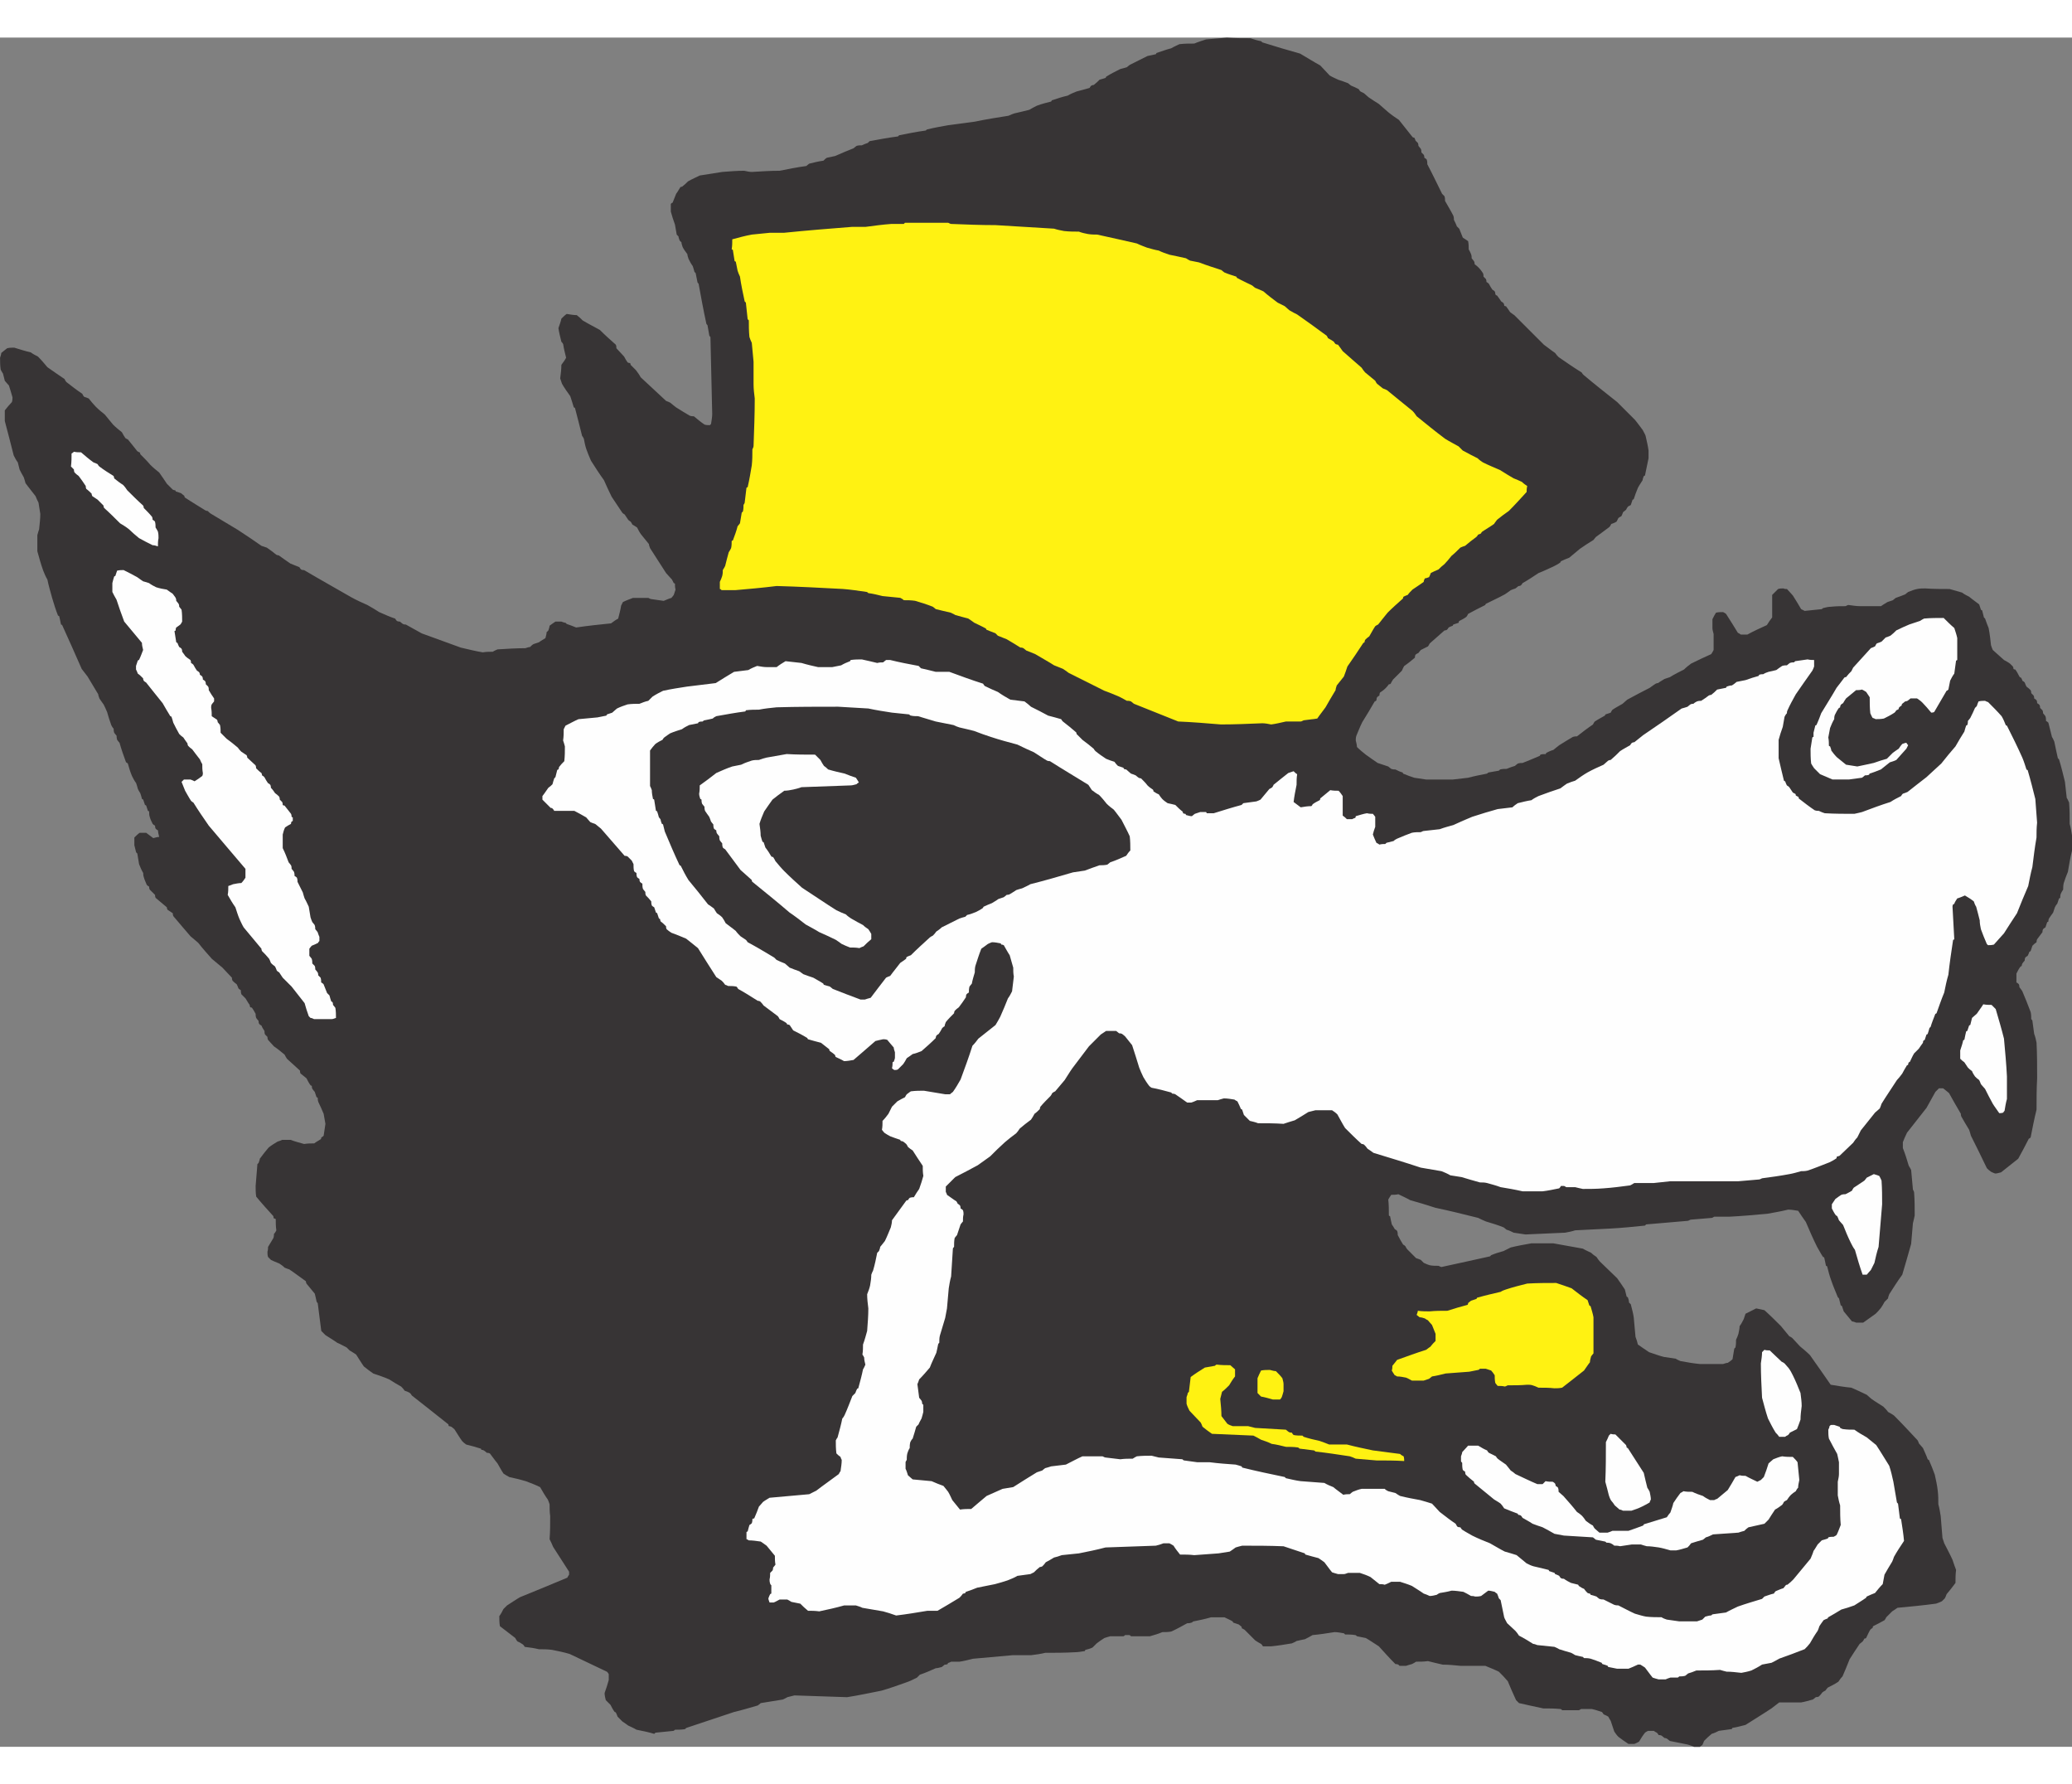
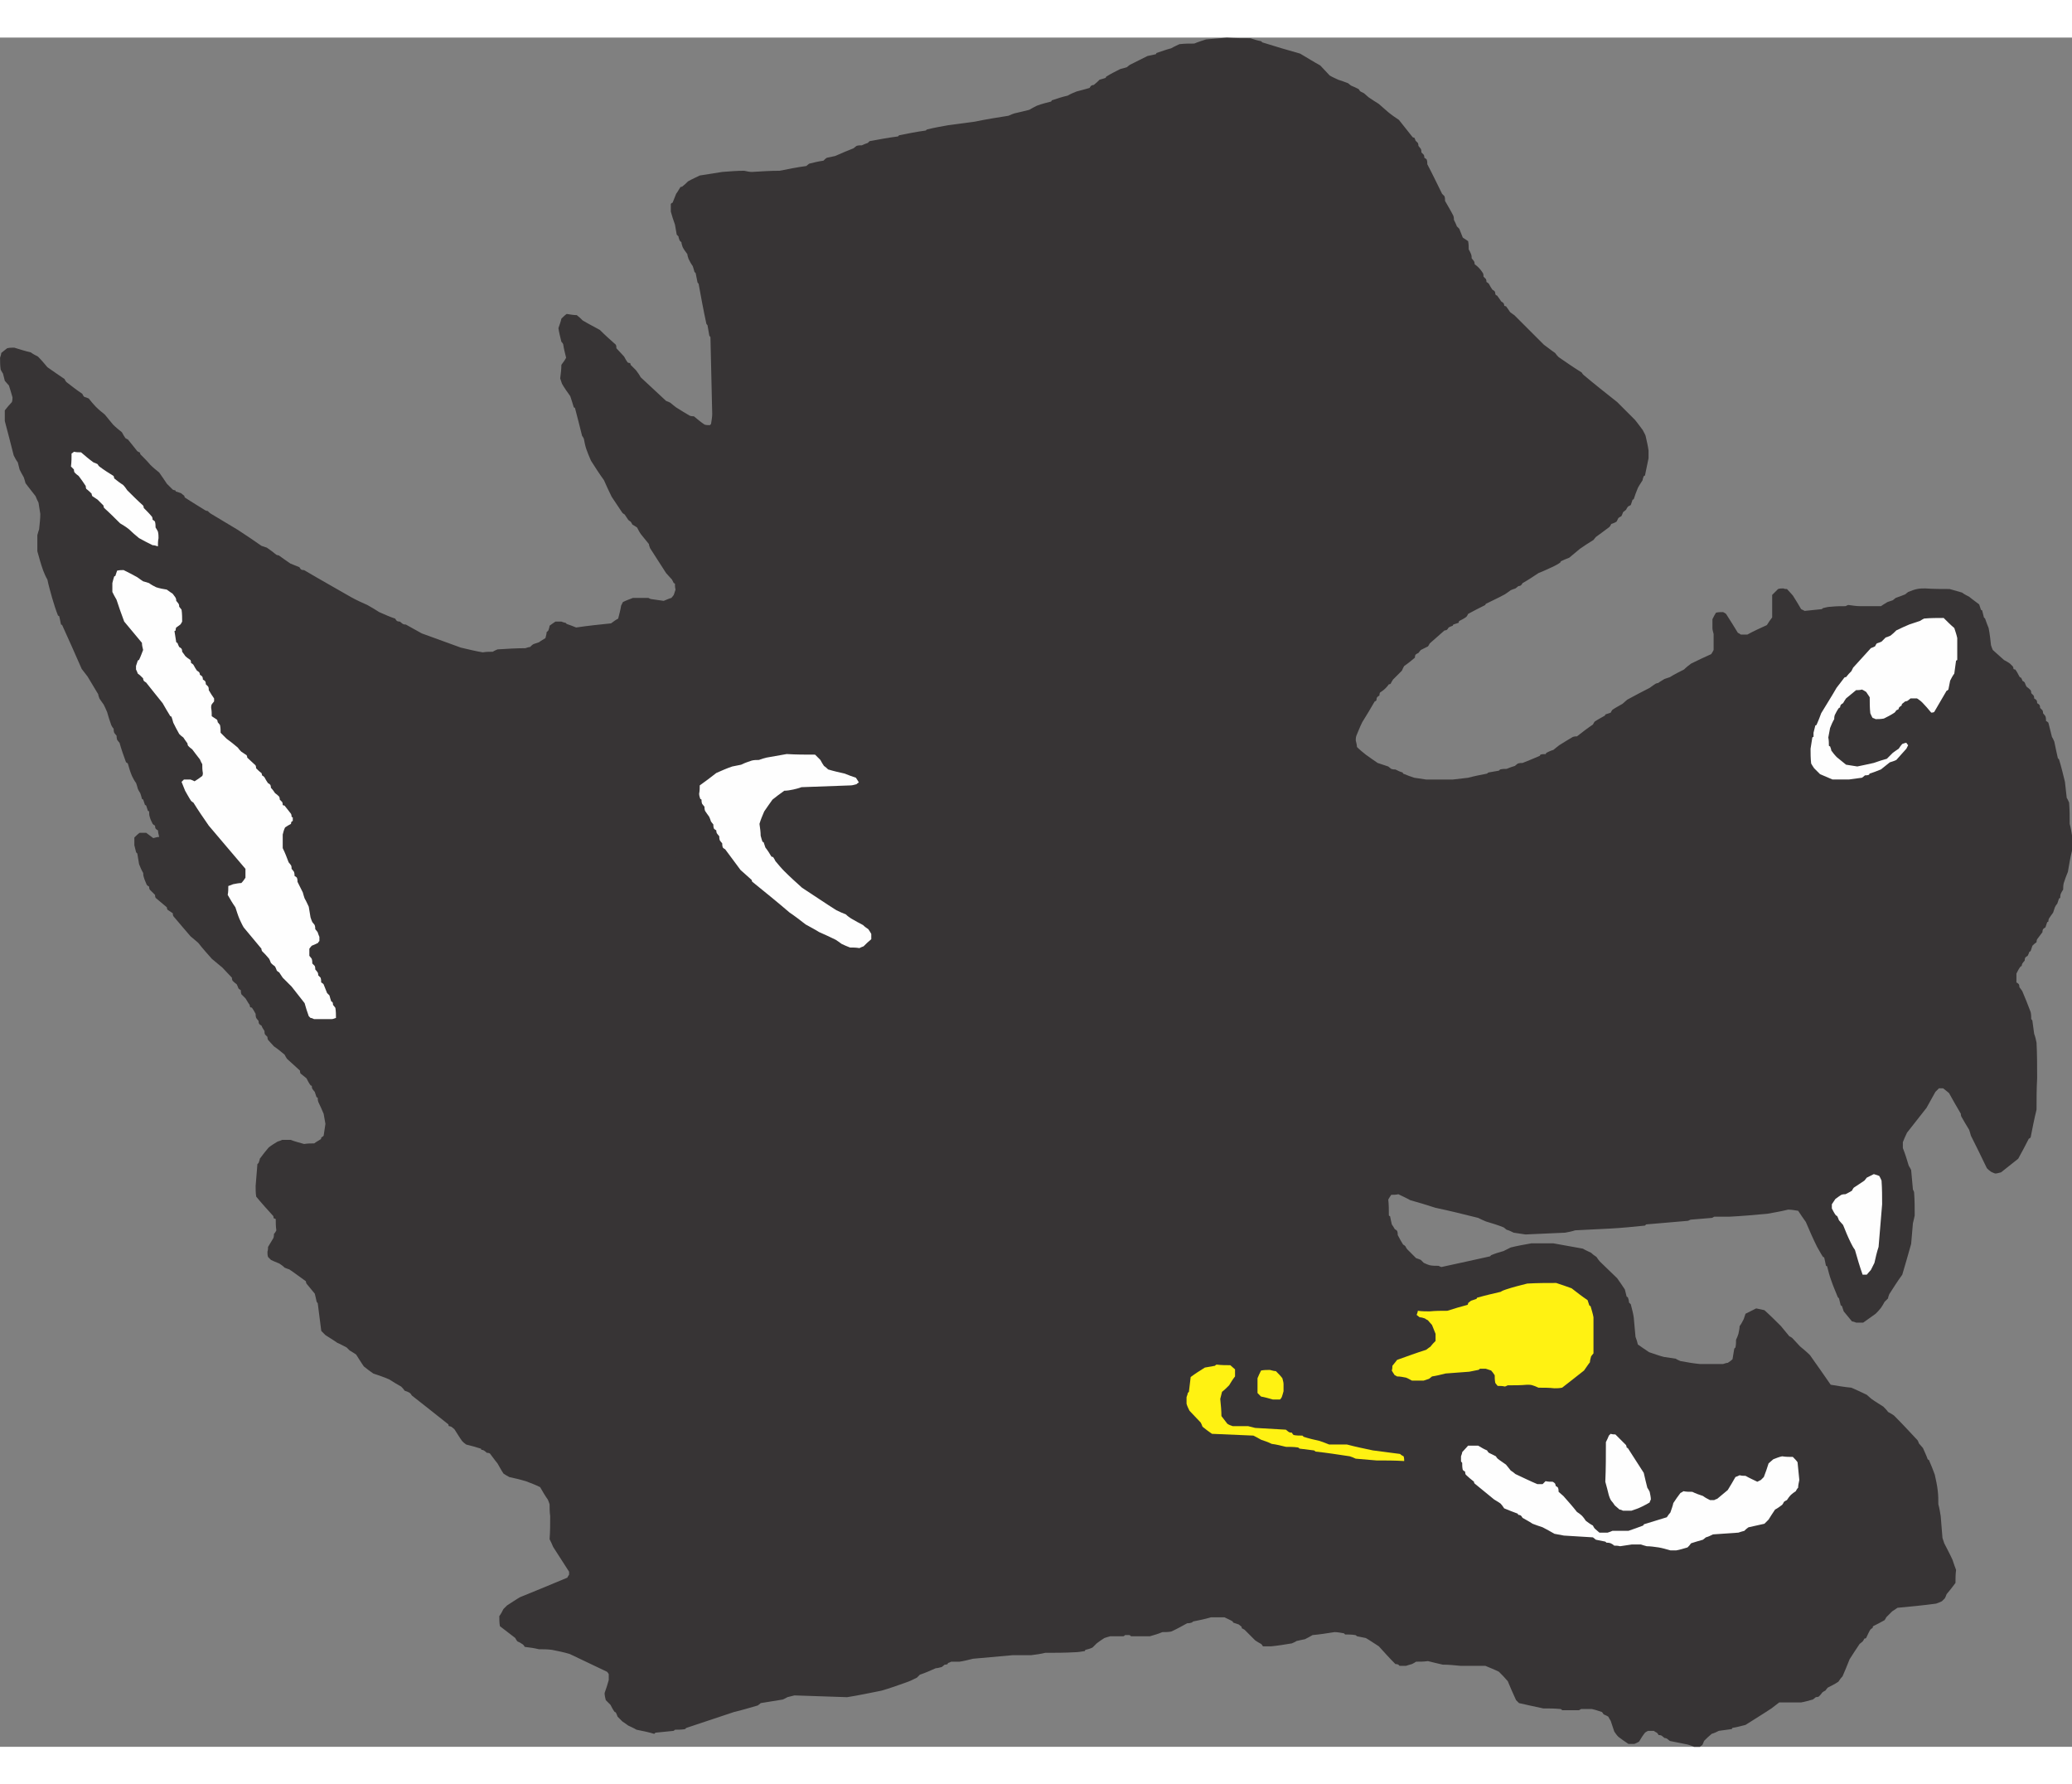
<svg xmlns="http://www.w3.org/2000/svg" xml:space="preserve" width="7.848in" height="6.757in" version="1.1" style="shape-rendering:geometricPrecision; text-rendering:geometricPrecision; image-rendering:optimizeQuality; fill-rule:evenodd; clip-rule:evenodd" viewBox="0 0 7847.73 6472.2">
  <rect x="0" y="0" width="7847.73" height="6472.2" fill="#808080" stroke="none" />
  <defs>
    <style type="text/css">
   
    .fil1 {fill:#FEFEFE}
    .fil0 {fill:#373435}
    .fil2 {fill:#FFF212}
   
  </style>
  </defs>
  <g id="Layer_x0020_1">
    <g id="_2008383226016">
      <path class="fil0" d="M6438.59 6472.2c2.24,-2.24 4.48,-4.48 8.96,-6.72 2.24,-4.48 4.48,-8.96 6.72,-15.68 8.96,-8.96 17.92,-17.92 29.12,-26.89 8.96,-2.24 17.93,-6.72 26.89,-11.2 15.68,-2.24 31.36,-4.48 49.29,-6.72 0,0 0,-2.24 2.24,-4.48 15.69,-2.24 31.36,-6.72 49.29,-11.2 31.36,-20.16 64.97,-40.33 98.57,-62.73 8.96,-6.72 17.92,-13.44 29.12,-22.4 26.88,0 53.77,0 82.89,0 13.44,-2.24 29.12,-6.72 44.8,-11.2 2.24,-2.24 6.72,-4.48 11.2,-8.96 2.24,0 6.72,0 11.2,-2.24 4.48,-4.48 8.96,-8.96 13.44,-15.68 2.24,-2.24 6.72,-4.48 11.2,-6.72 2.24,-2.24 4.48,-6.72 8.97,-11.2 13.44,-6.72 26.88,-13.44 40.33,-22.4 4.48,-6.72 8.96,-13.44 15.68,-20.16 8.96,-20.16 17.92,-42.57 26.88,-64.97 11.2,-17.93 24.65,-38.09 38.09,-58.25 2.24,-2.24 6.72,-4.48 11.2,-8.96 2.24,-2.24 4.48,-6.72 6.72,-11.2 2.24,0 4.48,0 6.72,-2.24 4.48,-8.97 8.96,-20.16 15.69,-31.36 2.24,-2.24 4.48,-4.48 8.96,-6.72 0,-2.24 0,-4.48 2.24,-6.72 13.44,-6.72 26.89,-13.44 42.57,-22.4 2.24,-2.24 4.48,-6.72 6.72,-11.2 6.72,-6.72 13.44,-13.44 22.4,-22.4 6.72,-4.48 13.44,-8.97 20.16,-13.44 47.05,-4.48 96.34,-8.96 145.62,-15.68 6.72,-2.24 13.44,-4.48 22.4,-8.97 2.24,-2.24 6.72,-6.72 11.2,-11.2 2.24,-4.48 4.48,-8.97 6.72,-15.69 11.2,-13.44 22.4,-26.88 33.6,-42.57 0,-15.68 0,-31.36 2.24,-49.29 -4.48,-11.2 -8.96,-24.64 -13.44,-38.08 -8.97,-20.16 -20.16,-40.33 -31.36,-62.73 -2.24,-6.72 -4.48,-13.44 -6.72,-20.16 -2.24,-26.88 -4.48,-53.76 -6.72,-82.89 -2.24,-13.44 -4.48,-29.13 -8.96,-44.81 0,-15.68 0,-33.61 -2.24,-51.53 -2.24,-20.16 -6.72,-40.33 -11.2,-60.49 -6.72,-17.92 -13.44,-35.84 -22.4,-56 0,0 -2.24,0 -4.48,-2.24 -4.48,-13.44 -11.2,-26.88 -17.92,-42.57 -4.48,-4.48 -8.96,-11.2 -15.69,-17.92 0,-2.24 -2.24,-6.72 -4.48,-11.2 -29.12,-31.36 -58.25,-62.73 -89.61,-94.09 -6.72,-4.48 -13.44,-8.96 -22.4,-13.44 -4.48,-6.72 -11.2,-13.44 -17.92,-20.16 -13.44,-8.96 -29.12,-17.92 -44.81,-29.12 -4.48,-4.48 -11.2,-8.96 -17.92,-15.69 -17.92,-8.96 -38.08,-17.92 -58.25,-26.88 -24.65,-2.24 -51.53,-6.72 -78.41,-11.2 -24.64,-35.84 -51.52,-73.93 -78.41,-112.02 -11.2,-11.2 -24.64,-22.4 -38.08,-33.6 -8.96,-8.97 -17.92,-20.16 -29.12,-31.36 -2.24,-2.24 -6.72,-4.48 -11.2,-6.72 -8.96,-11.2 -20.16,-24.64 -31.36,-38.08 -20.16,-20.16 -40.33,-40.33 -62.73,-60.49 -8.96,-2.24 -20.16,-4.48 -31.36,-6.72 -13.44,6.72 -26.89,13.44 -40.33,20.16 -2.24,6.72 -4.48,13.44 -6.72,20.16 -4.48,8.96 -8.96,17.92 -15.68,26.88 0,8.96 -2.24,17.92 -4.48,29.12 -2.24,6.72 -4.48,13.44 -8.96,22.4 0,8.96 0,17.92 -2.24,29.12 0,0 -2.24,2.24 -4.48,4.48 -2.24,13.44 -4.48,26.88 -6.72,40.33 -4.48,4.48 -11.2,8.96 -17.92,13.44 -4.48,0 -11.2,2.24 -17.92,4.48 -29.12,0 -58.25,0 -87.37,0 -24.65,-2.24 -49.29,-6.72 -73.93,-11.2 -4.48,-2.24 -11.2,-4.48 -17.92,-8.96 -13.44,-2.24 -29.12,-4.48 -44.81,-6.72 -17.92,-4.48 -35.84,-11.2 -56,-17.93 -13.44,-8.96 -26.88,-17.92 -42.57,-29.12 -2.24,-8.96 -4.48,-17.92 -8.96,-29.12 -2.24,-24.64 -4.48,-49.29 -6.72,-73.93 -2.24,-15.68 -6.72,-31.36 -11.2,-49.29 -2.24,-2.24 -4.48,-4.48 -6.72,-6.72 0,-6.72 -2.24,-13.44 -4.48,-20.16 0,0 -2.24,0 -4.48,-2.24 -2.24,-8.96 -4.48,-17.92 -6.72,-26.88 -8.96,-13.44 -17.92,-26.88 -29.12,-42.57 -20.16,-20.16 -42.57,-40.33 -64.97,-62.73 -4.48,-4.48 -8.96,-11.2 -13.44,-17.92 -6.72,-4.48 -13.44,-8.96 -20.16,-15.68 -8.96,-4.48 -20.16,-8.96 -31.36,-15.69 -35.85,-6.72 -73.93,-13.44 -112.02,-20.16 -26.88,0 -53.77,0 -82.89,0 -24.64,4.48 -51.53,8.96 -78.41,15.69 -8.96,4.48 -17.92,8.96 -26.88,13.44 -15.69,4.48 -31.36,8.97 -47.05,15.69 0,0 -2.24,2.24 -4.48,4.48 -60.49,13.44 -120.98,26.89 -183.71,40.33 -2.24,0 -6.72,-2.24 -11.2,-4.48 -11.2,0 -22.4,0 -33.6,-2.24 -6.72,-2.24 -13.44,-4.48 -22.4,-8.96 -2.24,-2.24 -6.72,-6.72 -11.2,-11.2 -4.48,-2.24 -11.2,-4.48 -17.92,-6.72 -11.2,-11.2 -22.4,-22.4 -33.61,-33.61 -2.24,-2.24 -4.48,-6.72 -6.72,-11.2 -2.24,-2.24 -4.48,-4.48 -8.96,-6.72 -6.72,-11.2 -13.44,-22.4 -20.16,-35.85 0,-4.48 0,-8.96 -2.24,-15.68 -2.24,-2.24 -4.48,-4.48 -8.96,-6.72 -2.24,-4.48 -6.72,-11.2 -11.2,-17.93 -2.24,-8.96 -4.48,-20.16 -6.72,-31.36 0,0 -2.24,0 -4.48,-2.24 0,-20.16 0,-40.33 -2.24,-60.49 2.24,-4.48 6.72,-11.2 11.2,-17.92 8.96,0 17.92,0 26.88,-2.24 13.44,6.72 29.13,13.44 44.81,22.4 31.36,8.96 62.73,17.92 96.33,29.12 53.77,11.2 107.54,24.64 161.3,38.08 8.96,4.48 17.93,8.96 29.12,13.44 22.4,6.72 44.81,13.44 67.21,22.4 2.24,2.24 6.72,4.48 11.2,8.96 8.96,2.24 17.92,6.72 26.88,11.2 13.44,2.24 29.12,4.48 44.81,6.72 49.29,-2.24 98.57,-4.48 150.1,-6.72 11.2,-2.24 24.64,-4.48 38.08,-8.96 44.8,-2.24 89.61,-4.48 134.41,-6.72 42.57,-2.24 85.13,-6.72 129.94,-11.2 0,0 2.24,-2.24 4.48,-4.48 51.53,-4.48 103.05,-8.96 156.82,-13.44 2.24,0 6.72,-2.24 11.2,-4.48 26.89,-2.24 53.77,-4.48 80.65,-6.72 2.24,0 4.48,-2.24 8.96,-4.48 17.93,0 35.85,0 56.01,0 47.04,-2.24 96.33,-6.72 145.62,-11.2 24.65,-4.48 51.53,-8.96 78.41,-15.68 11.2,0 24.64,2.24 38.08,4.48 8.96,13.44 17.92,26.88 29.12,42.56 13.44,31.36 26.88,62.73 42.57,94.09 6.72,11.2 13.44,24.65 22.4,38.08 0,0 2.24,0 4.48,2.24 2.24,8.96 4.48,20.16 6.72,31.36 0,0 2.24,0 4.48,2.24 4.48,17.92 8.96,35.84 15.68,53.76 6.72,20.16 15.69,40.33 24.65,62.73 0,0 2.24,2.24 4.48,4.48 2.24,8.96 4.48,17.92 6.72,26.88 0,0 2.24,0 4.48,2.24 2.24,6.72 4.48,13.44 6.72,20.16 8.96,11.2 20.16,24.64 31.36,38.08 4.48,0 8.97,2.24 15.69,4.48 8.96,0 17.92,0 26.88,0 15.69,-11.2 31.36,-22.4 47.05,-33.6 6.72,-6.72 13.44,-13.44 20.16,-22.4 4.48,-6.72 8.96,-13.44 13.44,-22.4 4.48,-4.48 8.96,-8.96 13.44,-13.44 0,-4.48 2.24,-8.97 4.48,-15.69 15.69,-24.64 31.36,-49.29 49.29,-73.93 11.2,-38.09 22.4,-76.17 33.61,-116.5 2.24,-24.64 4.48,-51.53 6.72,-78.41 2.24,-8.96 4.48,-17.92 6.72,-29.12 0,-29.12 0,-58.25 -2.24,-87.38 0,-2.24 -2.24,-6.72 -4.48,-11.2 -2.24,-24.65 -4.48,-49.29 -6.72,-73.93 -2.24,-4.48 -4.48,-8.96 -8.96,-15.68 -6.72,-22.4 -13.44,-44.81 -22.4,-67.21 0,-6.72 0,-13.44 0,-22.4 4.48,-11.2 8.96,-22.4 15.69,-35.84 24.64,-31.36 49.29,-62.73 73.93,-94.09 11.2,-20.16 22.4,-40.33 33.61,-60.49 4.48,-4.48 8.96,-8.96 13.44,-13.44 4.48,0 8.96,0 15.68,0 6.72,4.48 13.44,11.2 22.4,17.92 13.44,24.65 29.12,51.53 44.8,78.41 0,2.24 0,6.72 2.24,11.2 8.96,15.68 17.92,31.36 29.12,49.29 2.24,6.72 4.48,13.44 6.72,22.4 20.16,40.33 40.33,80.65 60.49,123.22 4.48,4.48 8.96,8.96 15.68,13.44 4.48,2.24 8.96,4.48 15.68,6.72 6.72,0 13.44,-2.24 22.4,-4.48 20.16,-15.68 42.57,-33.61 64.97,-51.53 13.44,-24.64 26.88,-49.29 40.33,-76.17 2.24,0 4.48,-2.24 6.72,-4.48 6.72,-33.6 13.44,-69.45 22.4,-105.29 0,-38.08 0,-78.41 2.24,-118.73 0,-44.81 0,-89.62 -2.24,-134.42 -2.24,-11.2 -4.48,-22.4 -8.96,-33.61 -2.24,-15.68 -4.48,-31.36 -6.72,-49.29 0,-2.24 -2.24,-4.48 -4.48,-6.72 0,-8.96 0,-17.92 -2.24,-26.88 -8.96,-24.65 -20.16,-51.53 -31.36,-78.41 -2.24,-4.48 -6.72,-8.96 -11.2,-15.68 0,-2.24 0,-6.72 -2.24,-11.2 -2.24,-2.24 -4.48,-4.48 -8.97,-6.72 0,-11.2 0,-22.4 0,-33.61 4.48,-8.96 8.97,-17.92 15.69,-26.88 0,0 2.24,0 4.48,-2.24 0,-2.24 0,-4.48 2.24,-8.96 2.24,-2.24 4.48,-6.72 8.96,-11.2 0,-2.24 0,-6.72 2.24,-11.2 2.24,-2.24 4.48,-4.48 8.96,-6.72 2.24,-4.48 4.48,-8.96 6.72,-15.69 0,0 2.24,0 4.48,-2.24 2.24,-6.72 4.48,-13.44 6.72,-20.16 4.48,-4.48 8.97,-8.96 15.69,-13.44 0,-2.24 0,-6.72 2.24,-11.2 6.72,-8.96 13.44,-17.92 20.16,-26.88 0,-2.24 0,-6.72 2.24,-11.2 2.24,-2.24 4.48,-4.48 8.97,-6.72 2.24,-6.72 4.48,-13.44 6.72,-20.16 0,0 2.24,0 4.48,-2.24 0,-2.24 0,-6.72 2.24,-11.2 4.48,-6.72 8.96,-13.44 15.69,-22.4 2.24,-6.72 4.48,-13.44 6.72,-20.16 2.24,-4.48 4.48,-8.96 8.96,-13.44 2.24,-6.72 4.48,-13.44 6.72,-20.16 0,0 2.24,0 4.48,-2.24 0,-4.48 0,-8.97 2.24,-15.69 2.24,-4.48 4.48,-8.96 8.96,-15.68 0,-6.72 0,-15.69 2.24,-24.65 4.48,-13.44 8.96,-26.88 15.68,-42.57 4.48,-26.88 8.96,-53.76 15.68,-80.65 0,-17.92 0,-35.84 0,-56 -2.24,-13.44 -4.48,-29.12 -8.96,-44.81 0,-26.88 0,-53.76 -2.24,-80.65 -2.24,-4.48 -4.48,-11.2 -8.97,-17.92 -2.24,-20.16 -4.48,-40.33 -6.72,-60.49 -6.72,-26.88 -13.44,-56 -22.4,-85.13 0,0 -2.24,-2.24 -4.48,-4.48 -4.48,-20.16 -8.96,-40.33 -13.44,-62.73 -2.24,-4.48 -4.48,-11.2 -8.96,-17.92 -4.48,-17.92 -8.96,-35.84 -13.44,-53.76 -2.24,-2.24 -4.48,-4.48 -8.96,-6.72 0,-4.48 0,-11.2 -2.24,-17.92 -2.24,-2.24 -4.48,-6.72 -8.97,-11.2 0,-2.24 0,-6.72 -2.24,-11.2 -2.24,-2.24 -4.48,-4.48 -8.96,-8.96 0,-2.24 0,-6.72 -2.24,-11.2 -2.24,-2.24 -4.48,-4.48 -8.96,-6.72 0,-2.24 0,-6.72 -2.24,-11.2 -2.24,-2.24 -4.48,-4.48 -8.96,-6.72 0,-2.24 0,-6.72 -2.24,-11.2 -2.24,-2.24 -4.48,-4.48 -8.96,-8.96 0,-2.24 0,-6.72 -2.24,-11.2 -4.48,-4.48 -8.96,-8.96 -15.68,-13.44 -2.24,-4.48 -4.48,-8.96 -6.72,-15.68 -2.24,-2.24 -4.48,-4.48 -8.96,-6.72 0,-2.24 -2.24,-6.72 -4.48,-11.2 -2.24,0 -4.48,-2.24 -6.72,-4.48 -4.48,-8.96 -8.96,-17.92 -15.68,-26.88 -2.24,0 -4.48,0 -6.72,-2.24 0,-2.24 0,-4.48 -2.24,-8.96 -2.24,-2.24 -6.72,-6.72 -11.2,-11.2 -6.72,-4.48 -13.44,-8.96 -22.4,-13.44 -13.44,-11.2 -26.88,-24.64 -42.57,-38.08 -2.24,-4.48 -4.48,-11.2 -6.72,-17.92 -2.24,-20.16 -4.48,-42.57 -8.96,-64.97 -4.48,-11.2 -8.96,-22.4 -13.44,-35.84 0,0 -2.24,-2.24 -4.48,-4.48 -2.24,-8.96 -4.48,-17.92 -6.72,-26.88 0,0 -2.24,0 -4.48,-2.24 -2.24,-6.72 -4.48,-13.44 -6.72,-20.16 -11.2,-8.96 -24.64,-17.92 -38.08,-29.12 -8.96,-4.48 -17.92,-8.96 -26.88,-15.68 -15.68,-4.48 -31.36,-8.96 -47.04,-13.44 -29.12,0 -60.49,0 -91.85,-2.24 -8.96,0 -20.16,0 -31.36,2.24 -11.2,2.24 -22.4,6.72 -33.61,11.2 -2.24,2.24 -6.72,4.48 -11.2,8.96 -11.2,4.48 -22.4,8.96 -35.84,13.44 -2.24,2.24 -6.72,4.48 -11.2,8.96 -6.72,2.24 -13.44,4.48 -20.16,6.72 -6.72,4.48 -15.68,8.96 -24.64,15.69 -24.65,0 -51.53,0 -78.41,0 -13.44,0 -29.12,-2.24 -44.8,-4.48 -2.24,0 -6.72,2.24 -11.2,4.48 -17.92,0 -35.85,0 -56.01,2.24 -8.96,0 -17.92,2.24 -26.88,4.48 -2.24,0 -4.48,2.24 -6.72,4.48 -20.16,2.24 -42.57,4.48 -64.97,6.72 -4.48,-2.24 -8.96,-4.48 -13.44,-6.72 -8.96,-15.68 -20.16,-33.6 -31.36,-51.52 -6.72,-6.72 -13.44,-15.69 -22.4,-24.65 -4.48,0 -8.96,0 -13.44,-2.24 -6.72,0 -13.44,0 -20.16,2.24 -6.72,6.72 -13.44,13.44 -22.4,22.4 0,26.88 0,56 0,85.13 -6.72,8.96 -13.44,17.92 -20.16,29.12 -24.65,11.2 -49.29,22.4 -73.93,35.85 -6.72,0 -15.69,0 -24.65,0 -2.24,-2.24 -6.72,-4.48 -11.2,-6.72 -13.44,-22.4 -29.12,-47.04 -44.8,-71.68 -2.24,-2.24 -6.72,-4.48 -11.2,-6.72 -8.96,0 -17.92,0 -26.88,2.24 -4.48,6.72 -8.96,15.68 -13.44,24.65 0,11.2 0,22.4 0,33.6 0,6.72 2.24,13.44 4.48,22.4 0,20.16 0,40.33 0,60.49 -2.24,4.48 -4.48,8.96 -8.96,15.68 -24.65,11.2 -49.29,22.4 -76.17,35.85 -8.96,6.72 -17.92,13.44 -26.88,22.4 -17.92,8.96 -35.85,17.92 -53.77,29.12 -6.72,2.24 -13.44,4.48 -20.16,6.72 -6.72,4.48 -15.68,8.96 -24.64,15.69 -2.24,0 -4.48,0 -8.97,2.24 -6.72,4.48 -13.44,8.96 -22.4,15.69 -26.89,13.44 -56.01,29.12 -85.13,44.8 -4.48,4.48 -11.2,8.96 -17.92,15.69 -11.2,6.72 -24.65,13.44 -38.08,22.4 -2.24,2.24 -4.48,6.72 -6.72,11.2 -6.72,2.24 -13.44,4.48 -20.16,6.72 0,0 0,2.24 -2.24,4.48 -11.2,6.72 -24.65,13.44 -38.09,22.4 -2.24,2.24 -4.48,6.72 -6.72,11.2 -20.16,13.44 -40.33,29.12 -60.49,44.8 -4.48,0 -8.96,0 -15.68,2.24 -15.69,8.96 -33.61,20.16 -51.53,31.36 -6.72,4.48 -13.44,11.2 -22.4,17.92 -8.96,2.24 -17.92,6.72 -26.88,11.2 0,0 0,2.24 -2.24,4.48 -6.72,0 -13.44,0 -20.16,2.24 0,0 0,2.24 -2.24,4.48 -20.16,8.96 -42.57,17.92 -64.97,26.88 -4.48,0 -11.2,0 -17.93,2.24 -2.24,2.24 -6.72,4.48 -11.2,8.96 -8.97,2.24 -20.16,6.72 -31.36,11.2 -6.72,0 -15.69,0 -24.65,2.24 0,0 -2.24,2.24 -4.48,4.48 -11.2,2.24 -24.65,4.48 -38.09,6.72 -2.24,0 -4.48,2.24 -6.72,4.48 -22.4,4.48 -47.04,8.96 -71.69,15.69 -17.92,2.24 -38.08,4.48 -58.25,6.72 -33.61,0 -67.21,0 -100.81,0 -13.44,-2.24 -29.12,-4.48 -44.81,-6.72 -13.44,-4.48 -26.88,-8.96 -42.56,-15.69 0,0 0,-2.24 -2.24,-4.48 -8.96,-2.24 -17.92,-6.72 -26.88,-11.2 -4.48,0 -8.97,0 -15.69,-2.24 -2.24,-2.24 -6.72,-4.48 -11.2,-8.96 -13.44,-4.48 -26.88,-8.96 -40.33,-13.44 -13.44,-8.96 -29.12,-20.16 -44.8,-31.36 -11.2,-8.97 -22.4,-17.93 -33.61,-29.13 0,-6.72 -2.24,-15.68 -4.48,-24.64 0,-4.48 0,-11.2 2.24,-17.92 6.72,-15.69 13.44,-33.61 22.4,-51.53 15.69,-24.65 31.36,-51.53 47.04,-78.41 2.24,0 4.48,-2.24 6.72,-4.48 0,-2.24 0,-6.72 2.24,-11.2 2.24,-2.24 4.48,-4.48 8.96,-6.72 0,-2.24 0,-6.72 2.24,-11.2 6.72,-4.48 13.44,-8.96 20.16,-15.68 4.48,-4.48 8.97,-8.97 13.44,-15.69 2.24,0 4.48,0 6.72,-2.24 2.24,-4.48 4.48,-8.96 8.96,-15.68 11.2,-11.2 22.4,-22.4 33.61,-33.61 2.24,-4.48 4.48,-11.2 8.96,-17.92 13.44,-8.96 26.89,-20.16 40.33,-31.36 0,-2.24 0,-6.72 2.24,-11.2 2.24,-2.24 6.72,-4.48 11.2,-6.72 2.24,-2.24 4.48,-6.72 8.96,-11.2 8.96,-4.48 17.92,-8.96 26.88,-13.44 2.24,-2.24 4.48,-6.72 6.72,-11.2 17.92,-15.68 35.84,-31.36 56,-49.29 2.24,0 4.48,0 8.96,-2.24 2.24,-2.24 4.48,-4.48 6.72,-8.97 4.48,-2.24 8.96,-4.48 15.68,-6.72 0,0 0,-2.24 2.24,-4.48 6.72,-2.24 13.44,-4.48 20.16,-6.72 0,-2.24 0,-4.48 2.24,-6.72 8.96,-4.48 17.92,-8.96 26.88,-15.69 2.24,-2.24 4.48,-6.72 6.72,-11.2 20.16,-11.2 42.57,-22.4 64.97,-33.61 0,0 0,-2.24 2.24,-4.48 22.4,-11.2 47.05,-22.4 71.69,-35.84 6.72,-4.48 13.44,-8.96 22.4,-15.68 4.48,-2.24 11.2,-4.48 17.92,-6.72 2.24,-2.24 6.72,-4.48 11.2,-8.96 2.24,0 4.48,0 8.96,-2.24 2.24,-2.24 4.48,-4.48 6.72,-8.96 20.16,-11.2 40.33,-24.64 60.49,-38.08 17.92,-6.72 35.84,-15.68 56,-24.65 8.96,-4.48 17.92,-8.96 26.88,-15.68 0,0 0,-2.24 2.24,-4.48 8.96,-4.48 20.16,-8.96 31.36,-13.44 13.44,-11.2 26.88,-22.4 40.33,-33.61 15.68,-11.2 33.61,-22.4 51.53,-33.61 2.24,-2.24 4.48,-6.72 8.96,-11.2 15.68,-11.2 33.61,-24.65 51.53,-38.09 2.24,-2.24 4.48,-6.72 6.72,-11.2 6.72,-2.24 13.44,-4.48 20.16,-8.97 2.24,-4.48 4.48,-8.96 6.72,-13.44 2.24,-2.24 6.72,-4.48 11.2,-6.72 2.24,-4.48 4.48,-8.96 6.72,-15.68 2.24,-2.24 6.72,-4.48 11.2,-8.96 2.24,-4.48 4.48,-8.96 8.96,-13.44 2.24,0 4.48,-2.24 8.96,-4.48 2.24,-6.72 4.48,-13.44 6.72,-20.16 0,0 2.24,0 4.48,-2.24 4.48,-13.44 8.96,-26.88 15.68,-42.57 4.48,-8.96 11.2,-17.92 17.92,-29.12 0,-4.48 2.24,-8.96 4.48,-15.68 0,0 2.24,0 4.48,-2.24 4.48,-20.16 8.97,-42.57 13.44,-64.97 0,-8.96 0,-17.92 0,-29.12 -2.24,-17.92 -6.72,-35.84 -11.2,-56 -2.24,-6.72 -6.72,-13.44 -11.2,-22.4 -8.96,-11.2 -17.92,-24.65 -29.12,-38.08 -22.4,-22.4 -44.8,-44.81 -67.21,-67.21 -42.57,-33.6 -85.13,-67.21 -127.69,-103.05 -2.24,-2.24 -4.48,-4.48 -6.72,-8.96 -29.12,-17.93 -58.25,-38.09 -87.37,-58.25 -4.48,-4.48 -8.96,-8.96 -13.44,-15.68 -13.44,-8.96 -26.88,-20.16 -42.56,-31.36 -35.85,-35.84 -73.93,-73.93 -112.02,-112.02 -4.48,-2.24 -8.96,-6.72 -15.69,-11.2 -4.48,-6.72 -8.96,-13.44 -15.68,-22.4 -2.24,0 -4.48,0 -6.72,-2.24 0,-2.24 0,-4.48 -2.24,-8.96 -2.24,-2.24 -4.48,-4.48 -8.96,-6.72 -4.48,-6.72 -8.96,-13.44 -15.69,-22.4 -2.24,0 -4.48,-2.24 -6.72,-4.48 0,-2.24 0,-6.72 -2.24,-11.2 -2.24,-2.24 -4.48,-4.48 -8.96,-6.72 -4.48,-6.72 -8.96,-13.44 -13.44,-22.4 -2.24,-2.24 -4.48,-4.48 -8.96,-6.72 0,-2.24 0,-6.72 -2.24,-11.2 -2.24,-2.24 -4.48,-4.48 -8.96,-8.96 0,-4.48 0,-8.96 -2.24,-13.44 -4.48,-6.72 -8.97,-13.44 -15.69,-20.16 -4.48,-4.48 -8.96,-8.96 -15.68,-13.44 0,-2.24 0,-6.72 -2.24,-11.2 -2.24,-2.24 -4.48,-6.72 -8.96,-11.2 0,-4.48 0,-8.96 -2.24,-15.69 -2.24,-4.48 -4.48,-11.2 -8.96,-17.92 0,-8.96 0,-20.16 -2.24,-31.36 -6.72,-4.48 -13.44,-8.96 -20.16,-13.44 -4.48,-11.2 -8.96,-22.4 -13.44,-33.6 -2.24,-2.24 -4.48,-4.48 -8.97,-8.96 -2.24,-6.72 -6.72,-15.69 -11.2,-24.65 0,-4.48 0,-8.96 -2.24,-15.68 -8.96,-17.93 -20.16,-35.85 -31.36,-56.01 0,-4.48 0,-11.2 -2.24,-17.92 -2.24,-2.24 -4.48,-4.48 -8.96,-8.96 -17.92,-35.84 -35.84,-73.93 -56,-112.02 0,-4.48 0,-11.2 -2.24,-17.92 -2.24,-2.24 -4.48,-4.48 -8.96,-6.72 0,-2.24 0,-6.72 -2.24,-11.2 -2.24,-2.24 -4.48,-4.48 -8.96,-8.96 0,-4.48 0,-8.97 -2.24,-13.44 -2.24,-2.24 -4.48,-6.72 -8.96,-11.2 0,-2.24 0,-6.72 -2.24,-11.2 -2.24,-2.24 -4.48,-4.48 -8.96,-8.96 0,-2.24 -2.24,-6.72 -4.48,-11.2 -2.24,0 -4.48,0 -6.72,-2.24 -15.68,-20.16 -33.61,-42.56 -51.53,-64.97 -13.44,-8.96 -26.88,-17.92 -40.33,-29.12 -11.2,-8.96 -22.4,-20.16 -35.84,-31.36 -11.2,-6.72 -24.65,-15.69 -38.08,-24.65 -4.48,-4.48 -11.2,-8.96 -17.93,-15.68 -4.48,-2.24 -8.96,-4.48 -13.44,-6.72 -2.24,-2.24 -4.48,-4.48 -6.72,-8.97 -8.96,-4.48 -17.92,-8.96 -29.12,-13.44 -2.24,-2.24 -6.72,-4.48 -11.2,-8.96 -11.2,-4.48 -24.64,-8.96 -38.08,-13.44 -8.96,-4.48 -20.16,-8.96 -31.36,-15.68 -11.2,-11.2 -22.4,-24.65 -35.84,-38.09 -24.65,-13.44 -49.29,-29.12 -76.17,-44.8 -47.05,-13.44 -94.09,-26.89 -143.38,-42.57 0,0 -2.24,-2.24 -4.48,-4.48 -13.44,-2.24 -26.88,-6.72 -40.33,-11.2 -29.12,0 -58.25,0 -89.61,-2.24 -24.64,2.24 -51.53,4.48 -78.41,6.72 -13.44,4.48 -29.12,8.96 -44.81,15.69 -17.92,0 -35.84,0 -56,2.24 -8.96,4.48 -20.16,8.96 -31.36,15.69 -17.92,4.48 -35.84,11.2 -56,17.92 0,0 0,2.24 -2.24,4.48 -8.96,2.24 -20.16,4.48 -31.36,6.72 -22.4,11.2 -44.8,22.4 -67.21,33.61 -2.24,2.24 -6.72,4.48 -11.2,8.96 -6.72,2.24 -15.69,4.48 -24.65,6.72 -17.92,8.96 -35.84,17.92 -53.76,29.12 0,0 0,2.24 -2.24,4.48 -6.72,2.24 -13.44,4.48 -22.4,6.72 -6.72,6.72 -13.44,13.44 -22.4,20.16 -2.24,0 -4.48,0 -8.96,2.24 -2.24,2.24 -4.48,4.48 -6.72,8.96 -15.69,4.48 -31.36,8.96 -49.29,13.44 -11.2,4.48 -22.4,8.96 -33.61,15.68 -20.16,4.48 -40.33,11.2 -60.49,17.92 0,0 0,2.24 -2.24,4.48 -17.92,4.48 -35.84,8.96 -53.76,15.68 -8.96,4.48 -17.92,8.96 -29.12,15.69 -17.93,4.48 -35.85,8.96 -56.01,13.44 -6.72,2.24 -13.44,4.48 -22.4,8.96 -42.56,6.72 -85.13,13.44 -127.69,22.4 -33.6,4.48 -67.21,8.96 -100.81,13.44 -24.64,4.48 -51.53,8.96 -78.41,15.68 -2.24,0 -4.48,2.24 -6.72,4.48 -33.61,4.48 -67.21,11.2 -100.81,17.92 0,0 -2.24,2.24 -4.48,4.48 -35.84,4.48 -71.69,11.2 -107.53,17.92 -2.24,2.24 -4.48,4.48 -6.72,6.72 -6.72,2.24 -13.44,4.48 -22.4,8.96 -6.72,0 -13.44,0 -20.16,2.24 -2.24,2.24 -6.72,4.48 -11.2,8.96 -22.4,8.96 -44.81,17.92 -69.45,29.12 -8.96,2.24 -20.16,4.48 -31.36,6.72 -4.48,2.24 -8.96,6.72 -13.44,11.2 -17.92,2.24 -35.84,6.72 -53.76,11.2 -2.24,2.24 -6.72,4.48 -11.2,8.96 -33.61,4.48 -67.21,11.2 -100.81,17.93 -33.61,0 -69.45,2.24 -105.3,4.48 -8.96,0 -17.92,-2.24 -29.12,-4.48 -26.88,0 -53.77,2.24 -82.89,4.48 -26.88,4.48 -56,8.96 -85.13,13.44 -13.44,6.72 -29.12,13.44 -44.81,22.4 -6.72,6.72 -13.44,13.44 -22.4,20.16 -2.24,0 -4.48,0 -6.72,2.24 -4.48,6.72 -8.96,15.69 -15.68,24.65 -4.48,11.2 -8.96,22.4 -13.44,33.61 -2.24,0 -4.48,2.24 -6.72,4.48 0,8.96 0,17.92 0,29.12 4.48,15.69 8.96,31.36 15.68,49.29 2.24,11.2 4.48,24.65 6.72,38.09 2.24,2.24 4.48,4.48 6.72,6.72 0,4.48 2.24,8.96 4.48,15.68 2.24,2.24 4.48,4.48 6.72,6.72 0,4.48 2.24,11.2 4.48,17.92 4.48,8.96 11.2,17.92 17.93,26.88 0,4.48 2.24,11.2 4.48,17.92 4.48,8.97 8.96,17.93 15.69,26.89 2.24,6.72 4.48,13.44 6.72,22.4 0,0 2.24,2.24 4.48,4.48 2.24,11.2 4.48,22.4 6.72,33.61 0,2.24 2.24,4.48 4.48,6.72 8.96,49.29 17.93,98.57 29.12,150.1 0,2.24 2.24,4.48 4.48,6.72 2.24,11.2 4.48,24.65 6.72,38.09 0,2.24 2.24,4.48 4.48,6.72 2.24,96.33 4.48,192.67 6.72,291.24 0,11.2 -2.24,24.65 -4.48,38.08 0,0 -2.24,2.24 -4.48,4.48 -6.72,0 -13.44,0 -20.16,-2.24 -13.44,-8.96 -26.88,-20.16 -40.33,-31.36 -4.48,0 -8.96,0 -15.68,-2.24 -15.69,-8.96 -33.61,-20.16 -51.53,-31.36 -6.72,-4.48 -13.44,-11.2 -22.4,-17.92 -4.48,-2.24 -8.96,-4.48 -15.68,-6.72 -31.36,-29.12 -62.73,-58.25 -96.34,-89.61 -4.48,-8.96 -11.2,-17.92 -17.92,-26.89 -6.72,-6.72 -13.44,-13.44 -20.16,-20.16 0,-2.24 0,-4.48 -2.24,-6.72 -2.24,0 -4.48,0 -8.96,-2.24 -4.48,-6.72 -8.96,-13.44 -13.44,-22.4 -8.96,-8.96 -17.92,-20.16 -29.12,-31.36 0,-4.48 0,-8.96 -2.24,-13.44 -20.16,-17.92 -40.33,-35.84 -60.49,-56 -20.16,-11.2 -42.57,-22.4 -64.97,-35.85 -6.72,-6.72 -13.44,-13.44 -22.4,-20.16 -11.2,0 -24.64,-2.24 -38.08,-4.48 -6.72,4.48 -13.44,11.2 -20.16,17.92 -2.24,11.2 -6.72,22.4 -11.2,35.84 2.24,15.69 6.72,33.61 11.2,51.53 2.24,2.24 4.48,4.48 6.72,8.96 2.24,15.69 6.72,33.61 11.2,51.53 -4.48,8.96 -11.2,17.92 -17.92,26.88 0,15.69 -2.24,33.61 -4.48,51.53 2.24,6.72 4.48,13.44 6.72,20.16 8.96,15.69 20.16,31.36 31.36,47.05 4.48,13.44 8.96,26.88 13.44,42.56 0,0 2.24,0 4.48,2.24 8.96,33.61 17.92,69.45 26.88,105.3 2.24,2.24 4.48,6.72 6.72,11.2 2.24,11.2 4.48,24.64 8.96,38.08 4.48,13.44 11.2,29.12 17.92,44.8 15.68,24.65 31.36,49.29 49.29,73.93 8.96,20.16 17.92,40.33 29.12,62.73 13.44,20.16 26.88,40.33 40.33,60.49 2.24,2.24 4.48,4.48 8.96,6.72 4.48,6.72 8.96,13.44 13.44,20.16 2.24,2.24 4.48,4.48 8.96,6.72 2.24,2.24 4.48,6.72 6.72,11.2 4.48,2.24 11.2,6.72 17.93,11.2 4.48,8.96 8.96,17.92 15.68,26.88 8.96,11.2 17.92,22.4 29.12,35.85 0,4.48 2.24,8.96 4.48,15.68 20.16,31.36 40.33,62.73 60.49,94.09 6.72,6.72 13.44,15.68 22.4,24.65 2.24,4.48 4.48,8.96 6.72,13.44 0,0 2.24,0 4.48,2.24 0,6.72 0,13.44 2.24,22.4 -2.24,6.72 -4.48,13.44 -6.72,20.16 -2.24,2.24 -4.48,6.72 -8.96,11.2 -8.97,2.24 -17.93,6.72 -29.13,11.2 -15.68,-2.24 -31.36,-4.48 -47.04,-6.72 -2.24,0 -6.72,-2.24 -11.2,-4.48 -17.92,0 -38.08,0 -58.25,0 -11.2,4.48 -24.64,8.96 -38.08,15.68 -2.24,4.48 -4.48,8.96 -6.72,13.44 -2.24,15.68 -6.72,31.36 -11.2,49.29 -8.96,4.48 -17.93,11.2 -26.89,17.92 -42.56,4.48 -87.37,8.96 -132.18,15.68 -11.2,-4.48 -22.4,-8.96 -35.84,-13.44 0,0 -2.24,-2.24 -4.48,-4.48 -4.48,0 -8.96,-2.24 -15.68,-4.48 -6.72,0 -13.44,0 -22.4,0 -6.72,4.48 -13.44,8.96 -22.4,15.68 0,4.48 -2.24,11.2 -4.48,17.92 -2.24,2.24 -4.48,4.48 -6.72,6.72 0,6.72 -2.24,13.44 -4.48,22.4 -6.72,4.48 -15.68,8.97 -24.64,15.69 -6.72,2.24 -13.44,4.48 -20.16,6.72 -4.48,2.24 -8.97,6.72 -13.44,11.2 -4.48,0 -11.2,2.24 -17.92,4.48 -33.61,0 -69.45,2.24 -105.3,4.48 -4.48,2.24 -11.2,4.48 -17.92,8.96 -11.2,0 -24.65,0 -38.08,2.24 -26.89,-4.48 -53.77,-11.2 -82.89,-17.92 -49.29,-17.92 -98.57,-35.85 -147.86,-53.77 -20.16,-11.2 -40.33,-22.4 -60.49,-33.6 -2.24,0 -6.72,0 -11.2,-2.24 -2.24,-2.24 -6.72,-4.48 -11.2,-8.96 -2.24,0 -6.72,0 -11.2,-2.24 -2.24,-2.24 -4.48,-4.48 -6.72,-8.96 -20.16,-6.72 -40.33,-15.69 -60.49,-24.65 -13.44,-8.96 -29.12,-17.92 -44.81,-26.88 -20.16,-8.96 -40.33,-17.92 -60.49,-29.12 -58.25,-33.61 -118.73,-67.21 -179.22,-103.05 -2.24,0 -6.72,0 -11.2,-2.24 -2.24,-2.24 -4.48,-4.48 -6.72,-8.96 -11.2,-4.48 -22.4,-8.96 -33.61,-13.44 -13.44,-8.97 -29.12,-20.16 -44.8,-31.36 -2.24,0 -4.48,0 -8.96,-2.24 -11.2,-8.96 -22.4,-17.92 -35.85,-26.88 -6.72,-2.24 -13.44,-4.48 -20.16,-6.72 -29.12,-20.16 -58.25,-40.33 -89.61,-60.49 -33.61,-20.16 -67.21,-40.33 -100.81,-60.49 -4.48,-2.24 -8.96,-6.72 -13.44,-11.2 -2.24,0 -4.48,0 -8.96,-2.24 -24.64,-15.69 -51.53,-31.36 -78.41,-49.29 0,-2.24 0,-4.48 -2.24,-6.72 -2.24,-2.24 -6.72,-4.48 -11.2,-8.96 -6.72,-2.24 -13.44,-4.48 -20.16,-6.72 0,0 0,-2.24 -2.24,-4.48 -2.24,0 -4.48,0 -8.96,-2.24 -6.72,-6.72 -13.44,-13.44 -22.4,-22.4 -8.96,-13.44 -17.92,-26.89 -29.12,-42.57 -11.2,-8.96 -22.4,-17.92 -33.61,-29.12 -11.2,-13.44 -24.65,-26.89 -38.08,-40.33 0,-2.24 0,-4.48 -2.24,-6.72 -2.24,0 -4.48,-2.24 -8.96,-4.48 -11.2,-13.44 -22.4,-29.12 -35.84,-44.81 -2.24,0 -4.48,-2.24 -8.97,-4.48 -4.48,-6.72 -8.96,-13.44 -13.44,-22.4 -11.2,-8.96 -22.4,-17.92 -33.61,-29.12 -8.96,-11.2 -20.16,-24.65 -31.36,-38.08 -11.2,-8.96 -22.4,-17.92 -33.6,-29.12 -8.97,-8.96 -17.93,-20.16 -26.89,-31.36 -4.48,-2.24 -11.2,-4.48 -17.92,-6.72 -2.24,-2.24 -4.48,-6.72 -6.72,-11.2 -20.16,-13.44 -40.33,-29.13 -60.49,-44.81 -2.24,-2.24 -4.48,-6.72 -6.72,-11.2 -20.16,-13.44 -42.56,-29.12 -64.97,-44.8 -11.2,-13.44 -22.4,-26.89 -35.85,-40.33 -8.96,-4.48 -17.92,-8.96 -26.88,-15.69 -20.16,-4.48 -40.33,-11.2 -62.73,-17.92 -8.96,0 -17.92,0 -26.88,2.24 -6.72,4.48 -13.44,11.2 -22.4,17.92 0,4.48 -2.24,11.2 -4.48,17.92 0,13.44 0,29.12 2.24,44.81 2.24,4.48 4.48,8.96 8.97,15.68 2.24,8.96 4.48,17.92 6.72,26.88 4.48,4.48 8.96,11.2 15.68,17.93 4.48,13.44 8.96,29.12 13.44,44.8 0,4.48 0,11.2 -2.24,17.92 -8.96,8.97 -17.92,20.16 -26.88,31.36 0,13.44 0,26.89 0,40.33 11.2,42.57 22.4,85.13 33.61,129.94 4.48,8.96 8.96,17.93 15.68,26.89 2.24,8.96 4.48,17.92 6.72,26.88 4.48,8.96 8.96,17.92 15.69,29.12 2.24,6.72 4.48,13.44 6.72,22.4 11.2,15.68 24.65,31.36 38.08,49.29 2.24,6.72 6.72,15.68 11.2,24.65 2.24,13.44 4.48,26.88 6.72,42.56 0,17.93 -2.24,38.09 -4.48,58.25 -2.24,6.72 -4.48,13.44 -6.72,22.4 0,20.16 0,40.33 0,60.49 6.72,24.65 13.44,49.29 22.4,73.93 4.48,11.2 8.97,22.4 15.69,33.61 4.48,22.4 11.2,44.8 17.92,69.45 6.72,22.4 13.44,44.8 22.4,67.21 0,0 2.24,0 4.48,2.24 2.24,8.96 4.48,20.16 6.72,31.36 0,0 2.24,0 4.48,2.24 24.65,53.77 49.29,109.77 73.93,165.78 6.72,8.96 13.44,17.92 22.4,29.12 13.44,22.4 26.88,44.81 40.33,67.21 0,4.48 2.24,8.96 4.48,15.69 4.48,6.72 8.96,13.44 15.69,22.4 4.48,8.97 8.96,17.93 13.44,29.13 4.48,15.68 8.96,31.36 15.69,49.29 2.24,4.48 4.48,8.96 8.96,13.44 0,4.48 0,8.96 2.24,15.69 2.24,2.24 4.48,6.72 8.96,11.2 0,4.48 0,8.96 2.24,15.68 2.24,2.24 4.48,6.72 8.96,11.2 6.72,24.65 15.68,49.29 24.64,73.93 2.24,0 4.48,2.24 6.72,4.48 4.48,15.69 8.96,31.36 15.68,47.04 4.48,8.97 8.96,17.93 15.68,26.89 2.24,6.72 4.48,13.44 6.72,22.4 2.24,4.48 4.48,8.96 8.96,15.68 2.24,6.72 4.48,13.44 6.72,22.4 0,0 2.24,0 4.48,2.24 2.24,6.72 4.48,13.44 6.72,20.16 0,0 2.24,0 4.48,2.24 2.24,6.72 4.48,13.44 6.72,20.16 0,0 2.24,0 4.48,2.24 0,6.72 0,13.44 2.24,20.16 2.24,8.96 6.72,17.92 11.2,26.88 2.24,2.24 4.48,4.48 8.96,6.72 0,2.24 0,6.72 2.24,11.2 2.24,2.24 4.48,4.48 8.96,6.72 0,6.72 2.24,15.68 4.48,24.65 -6.72,0 -13.44,2.24 -22.4,4.48 -8.96,-6.72 -17.92,-13.44 -26.88,-20.16 -6.72,0 -15.69,0 -24.65,0 -6.72,4.48 -13.44,11.2 -20.16,17.92 0,8.96 0,17.93 0,29.12 2.24,8.97 4.48,17.93 6.72,26.89 0,0 2.24,2.24 4.48,4.48 2.24,13.44 4.48,26.89 6.72,40.33 4.48,11.2 8.96,22.4 15.69,33.61 0,4.48 0,8.96 2.24,15.68 2.24,8.96 6.72,17.93 11.2,29.12 2.24,2.24 4.48,4.48 8.96,6.72 0,2.24 0,6.72 2.24,11.2 6.72,6.72 13.44,13.44 20.16,20.16 0,2.24 0,6.72 2.24,11.2 13.44,11.2 26.88,22.4 42.57,35.84 0,2.24 0,4.48 2.24,8.96 6.72,4.48 13.44,8.96 20.16,13.44 0,2.24 0,6.72 2.24,11.2 20.16,24.64 42.57,49.29 64.97,76.17 8.96,6.72 17.92,15.69 29.12,24.65 15.68,20.16 33.61,40.33 51.53,60.49 13.44,11.2 26.88,22.4 40.33,33.6 11.2,11.2 22.4,24.65 35.84,38.08 0,2.24 0,6.72 2.24,11.2 4.48,4.48 8.96,8.96 15.68,13.44 2.24,4.48 4.48,8.96 6.72,15.68 2.24,2.24 4.48,4.48 8.96,6.72 0,4.48 0,8.96 2.24,15.68 4.48,4.48 8.96,8.96 15.68,15.69 4.48,6.72 8.96,15.68 15.69,24.64 0,2.24 0,4.48 2.24,8.96 2.24,0 4.48,0 6.72,2.24 4.48,6.72 8.96,13.44 13.44,22.4 0,4.48 0,8.96 2.24,15.68 2.24,2.24 4.48,6.72 8.96,11.2 0,2.24 0,6.72 2.24,11.2 2.24,2.24 4.48,4.48 8.96,6.72 2.24,6.72 6.72,13.44 11.2,20.16 0,4.48 0,8.96 2.24,13.44 2.24,2.24 4.48,4.48 8.96,8.96 0,2.24 0,6.72 2.24,11.2 6.72,6.72 13.44,15.68 22.4,24.65 13.44,8.96 26.89,20.16 40.33,31.36 2.24,4.48 4.48,8.97 8.97,15.69 15.68,13.44 31.36,29.12 49.29,44.8 0,2.24 0,6.72 2.24,11.2 6.72,4.48 13.44,11.2 22.4,17.93 4.48,8.96 8.96,17.92 15.69,26.88 0,0 2.24,0 4.48,2.24 0,2.24 0,6.72 2.24,11.2 2.24,2.24 4.48,6.72 8.96,11.2 2.24,6.72 4.48,13.44 6.72,20.16 0,0 2.24,0 4.48,2.24 0,4.48 0,8.96 2.24,15.69 6.72,13.44 13.44,29.12 20.16,44.8 2.24,11.2 4.48,24.65 6.72,38.08 -2.24,13.44 -4.48,29.12 -6.72,44.81 -2.24,2.24 -4.48,4.48 -8.96,6.72 0,2.24 0,4.48 -2.24,6.72 -6.72,4.48 -15.69,8.96 -24.65,15.68 -11.2,0 -24.64,0 -38.08,2.24 -15.68,-4.48 -33.61,-8.96 -51.53,-15.69 -8.96,0 -20.16,0 -31.36,0 -4.48,2.24 -11.2,4.48 -17.92,6.72 -11.2,6.72 -22.4,13.44 -33.61,22.4 -11.2,13.44 -22.4,26.89 -33.6,42.57 0,4.48 -2.24,8.96 -4.48,15.69 0,0 -2.24,2.24 -4.48,4.48 -2.24,26.89 -4.48,53.77 -6.72,82.89 0,13.44 0,26.88 2.24,40.33 20.16,24.64 42.57,49.29 64.97,73.93 0,2.24 0,4.48 2.24,8.96 2.24,0 4.48,0 6.72,2.24 0,13.44 0,26.89 2.24,42.57 -2.24,4.48 -4.48,8.96 -8.97,13.44 0,4.48 0,8.96 -2.24,15.68 -6.72,11.2 -13.44,22.4 -20.16,33.61 0,4.48 0,11.2 -2.24,17.92 0,6.72 0,13.44 2.24,20.16 2.24,2.24 6.72,6.72 11.2,11.2 8.96,4.48 20.16,8.96 31.36,13.44 6.72,4.48 13.44,8.96 20.16,15.68 4.48,2.24 11.2,4.48 17.93,6.72 20.16,13.44 40.33,29.12 62.72,44.8 0,2.24 0,4.48 2.24,8.96 8.96,11.2 20.16,24.65 31.36,38.08 2.24,8.96 4.48,17.93 6.72,29.12 0,2.24 2.24,4.48 4.48,6.72 4.48,33.6 8.96,69.45 13.44,105.29 4.48,4.48 8.96,8.96 15.68,15.69 13.44,8.96 29.12,17.92 44.81,29.12 11.2,4.48 22.4,11.2 35.84,17.92 2.24,2.24 6.72,6.72 11.2,11.2 6.72,4.48 15.68,8.96 24.64,15.68 8.97,13.44 17.93,29.12 29.13,44.81 11.2,8.96 22.4,17.92 35.84,26.88 20.16,6.72 40.33,13.44 60.49,22.4 13.44,8.96 29.12,17.92 44.8,26.88 4.48,4.48 8.97,8.96 13.44,15.69 6.72,2.24 13.44,4.48 20.16,8.96 2.24,2.24 4.48,4.48 6.72,8.96 44.81,35.84 91.85,71.69 138.9,109.77 0,2.24 0,4.48 2.24,6.72 2.24,0 4.48,0 8.97,2.24 2.24,2.24 6.72,4.48 11.2,8.96 8.97,13.44 17.93,29.12 29.13,44.81 4.48,4.48 8.96,8.96 15.68,13.44 17.92,4.48 35.84,8.97 56,15.69 0,0 0,2.24 2.24,4.48 2.24,0 4.48,0 8.96,2.24 2.24,2.24 6.72,4.48 11.2,8.96 2.24,0 6.72,0 11.2,2.24 8.96,11.2 17.92,24.65 29.12,38.08 6.72,11.2 13.44,24.65 22.4,38.09 6.72,4.48 13.44,8.96 22.4,13.44 20.16,4.48 40.33,8.96 62.72,15.69 17.93,6.72 35.85,13.44 53.77,22.4 8.96,15.69 17.92,31.36 29.12,47.05 2.24,4.48 4.48,11.2 6.72,17.92 0,13.44 0,29.12 2.24,44.81 0,29.12 0,58.25 -2.24,87.37 4.48,8.96 8.96,17.92 13.44,29.12 20.16,31.36 40.33,62.73 60.49,94.09 0,2.24 0,6.72 0,11.2 -2.24,2.24 -4.48,6.72 -6.72,11.2 -58.25,24.65 -118.73,49.29 -179.22,73.93 -15.69,8.96 -31.36,20.16 -49.29,31.36 -4.48,4.48 -8.97,8.96 -13.44,13.44 -4.48,8.97 -8.96,17.93 -15.69,26.89 0,11.2 0,24.64 2.24,38.08 17.92,13.44 38.08,29.12 58.25,44.81 2.24,4.48 4.48,8.96 8.97,13.44 6.72,2.24 13.44,6.72 20.16,11.2 2.24,2.24 4.48,4.48 6.72,8.96 17.92,2.24 35.84,4.48 53.77,8.96 15.68,0 31.36,0 49.29,2.24 22.4,4.48 44.8,8.96 67.21,15.69 47.04,22.4 94.09,44.8 141.14,67.21 2.24,2.24 4.48,4.48 6.72,8.96 0,6.72 0,13.44 0,22.4 -4.48,15.68 -8.96,31.36 -15.68,49.29 0,8.96 2.24,17.92 4.48,26.88 4.48,4.48 11.2,11.2 17.93,17.92 4.48,8.96 8.96,17.93 15.68,26.89 0,0 2.24,0 4.48,2.24 2.24,4.48 4.48,8.97 6.72,15.69 4.48,4.48 11.2,11.2 17.92,17.92 6.72,4.48 13.44,8.96 22.4,15.69 8.96,4.48 20.16,8.96 31.36,15.68 22.4,4.48 44.8,8.96 67.21,15.68 0,0 2.24,-2.24 4.48,-4.48 22.4,-2.24 44.8,-4.48 67.21,-6.72 2.24,0 4.48,-2.24 6.72,-4.48 11.2,0 24.65,0 38.08,-2.24 0,0 2.24,-2.24 4.48,-4.48 60.49,-20.16 120.98,-40.33 181.46,-60.49 29.12,-6.72 58.25,-15.69 89.61,-24.65 2.24,-2.24 6.72,-4.48 11.2,-8.96 26.88,-4.48 53.77,-8.96 82.89,-13.44 4.48,-2.24 11.2,-4.48 17.92,-8.96 8.96,-2.24 17.92,-4.48 26.88,-6.72 64.97,2.24 132.18,4.48 199.38,6.72 42.57,-6.72 85.13,-15.68 129.94,-24.64 31.36,-8.96 62.73,-20.16 94.09,-31.36 13.44,-4.48 26.88,-11.2 40.33,-17.92 2.24,-2.24 6.72,-6.72 11.2,-11.2 20.16,-6.72 40.33,-15.69 60.49,-24.65 6.72,0 13.44,-2.24 22.4,-4.48 2.24,-2.24 6.72,-4.48 11.2,-8.96 2.24,0 6.72,0 11.2,-2.24 0,0 0,-2.24 2.24,-4.48 2.24,0 6.72,-2.24 11.2,-4.48 8.96,0 20.16,0 31.36,0 15.68,-2.24 33.61,-6.72 51.53,-11.2 49.29,-4.48 98.57,-8.96 150.1,-13.44 22.4,0 44.8,0 69.45,0 17.92,-2.24 35.84,-4.48 53.77,-8.96 35.84,0 73.93,0 112.01,-2.24 11.2,0 24.65,-2.24 38.09,-4.48 0,0 0,-2.24 2.24,-4.48 8.97,-2.24 17.93,-4.48 26.89,-8.96 4.48,-4.48 8.96,-8.96 15.68,-15.68 8.96,-6.72 17.92,-13.44 29.12,-20.16 6.72,-2.24 13.44,-4.48 22.4,-6.72 15.69,0 31.36,0 49.29,0 2.24,0 4.48,-2.24 6.72,-4.48 4.48,0 8.96,0 15.68,0 2.24,0 4.48,2.24 6.72,4.48 22.4,0 47.05,0 71.69,0 15.69,-4.48 31.36,-8.96 47.04,-15.68 11.2,0 22.4,0 33.61,-2.24 20.16,-8.96 40.33,-20.16 60.49,-31.36 4.48,0 8.96,0 15.69,-2.24 2.24,0 4.48,-2.24 6.72,-4.48 22.4,-4.48 44.8,-8.96 67.21,-15.69 15.69,0 33.61,0 51.53,0 8.96,4.48 20.16,8.96 31.36,15.69 0,0 0,2.24 2.24,4.48 6.72,2.24 13.44,4.48 20.16,6.72 2.24,2.24 6.72,4.48 11.2,8.96 0,2.24 0,4.48 2.24,6.72 2.24,0 4.48,2.24 8.96,4.48 13.44,13.44 26.89,26.88 40.33,40.33 6.72,4.48 13.44,8.96 22.4,13.44 2.24,2.24 4.48,4.48 6.72,8.96 8.96,0 20.16,0 31.36,0 24.65,-2.24 51.53,-6.72 78.41,-11.2 4.48,-2.24 11.2,-4.48 17.92,-8.97 8.96,-2.24 20.16,-4.48 31.36,-6.72 8.96,-4.48 17.92,-8.96 29.12,-15.68 26.88,-2.24 53.76,-6.72 82.89,-11.2 11.2,0 22.4,2.24 35.84,4.48 0,0 2.24,2.24 4.48,4.48 11.2,0 24.64,0 38.08,2.24 2.24,0 4.48,2.24 6.72,4.48 11.2,2.24 22.4,4.48 33.61,6.72 15.68,8.96 31.36,20.16 49.29,31.36 20.16,22.4 40.33,44.81 62.73,67.21 2.24,0 6.72,0 11.2,2.24 0,0 2.24,2.24 4.48,4.48 6.72,0 15.68,0 24.65,0 6.72,-2.24 13.44,-4.48 22.4,-6.72 4.48,-2.24 8.96,-4.48 15.69,-8.96 13.44,0 29.12,0 44.8,-2.24 17.93,4.48 35.85,8.96 56.01,13.44 22.4,0 44.8,2.24 67.21,4.48 31.36,0 62.73,0 94.09,0 15.68,6.72 33.6,13.44 51.53,22.4 11.2,11.2 22.4,22.4 33.6,35.84 8.96,22.4 20.16,47.05 31.36,71.69 2.24,2.24 6.72,6.72 11.2,11.2 29.12,6.72 60.49,13.44 91.85,20.16 20.16,0 42.57,0 64.97,2.24 2.24,0 4.48,2.24 6.72,4.48 20.16,0 40.33,0 62.72,0 2.24,0 4.48,-2.24 8.97,-4.48 13.44,0 26.88,0 40.33,0 11.2,2.24 24.64,6.72 38.08,11.2 2.24,2.24 4.48,4.48 6.72,8.96 4.48,2.24 11.2,4.48 17.92,8.96 2.24,4.48 4.48,8.96 8.96,15.68 4.48,13.44 8.97,26.89 13.44,40.33 4.48,6.72 8.96,13.44 15.69,20.16 11.2,8.96 24.64,17.93 38.08,26.89 6.72,0 13.44,0 22.4,0 4.48,-2.24 11.2,-4.48 17.92,-8.96 6.72,-11.2 13.44,-22.4 22.4,-33.61 2.24,-2.24 6.72,-4.48 11.2,-6.72 6.72,0 13.44,0 22.4,0 2.24,2.24 6.72,4.48 11.2,6.72 2.24,2.24 4.48,4.48 6.72,8.96 2.24,0 6.72,0 11.2,2.24 2.24,2.24 6.72,4.48 11.2,8.96 2.24,0 4.48,0 8.96,2.24 2.24,2.24 6.72,4.48 11.2,8.96 22.4,4.48 44.81,8.96 67.21,13.44 6.72,2.24 15.69,4.48 24.65,8.97 6.72,0 13.44,0 22.4,0z" />
-       <path class="fil1" d="M6308.65 6216.8c4.48,-2.24 11.2,-4.48 17.92,-6.72 8.96,0 17.92,0 26.88,0 2.24,0 4.48,-2.24 6.72,-4.48 6.72,0 13.44,0 22.4,-2.24 2.24,-2.24 6.72,-4.48 11.2,-8.96 8.96,-2.24 20.16,-6.72 31.36,-11.2 29.12,0 58.25,0 89.61,-2.24 6.72,2.24 15.69,4.48 24.65,6.72 17.92,0 35.84,2.24 56,4.48 11.2,-2.24 24.65,-4.48 38.08,-8.96 13.44,-6.72 26.89,-13.44 40.33,-22.4 11.2,-2.24 22.4,-4.48 35.85,-6.72 8.96,-4.48 17.92,-8.96 29.12,-15.68 31.36,-11.2 62.73,-22.4 96.33,-35.85 6.72,-6.72 13.44,-13.44 20.16,-22.4 8.96,-15.69 17.92,-31.36 29.12,-47.05 2.24,-4.48 4.48,-11.2 6.72,-17.92 4.48,-6.72 8.96,-13.44 15.68,-22.4 4.48,-2.24 8.96,-4.48 15.69,-6.72 0,0 0,-2.24 2.24,-4.48 15.69,-8.96 31.36,-17.92 49.29,-29.12 15.69,-4.48 31.36,-8.96 49.29,-15.68 13.44,-8.96 29.12,-17.92 44.8,-29.12 0,0 0,-2.24 2.24,-4.48 8.96,-4.48 20.16,-8.96 31.36,-13.44 8.96,-11.2 17.92,-22.4 29.12,-33.61 2.24,-11.2 4.48,-22.4 6.72,-35.85 8.96,-15.68 17.92,-31.36 29.12,-49.29 2.24,-4.48 4.48,-11.2 6.72,-17.92 11.2,-20.16 24.64,-40.33 38.08,-60.49 -2.24,-26.88 -6.72,-53.77 -11.2,-82.89 0,0 -2.24,0 -4.48,-2.24 -2.24,-17.93 -4.48,-35.85 -6.72,-53.77 0,-2.24 -2.24,-4.48 -4.48,-6.72 -4.48,-24.65 -8.96,-51.53 -13.44,-78.41 -4.48,-20.16 -8.96,-40.33 -15.69,-60.49 -15.68,-24.64 -31.36,-51.52 -49.29,-78.41 -11.2,-8.96 -22.4,-17.92 -35.84,-29.12 -15.69,-8.96 -31.36,-17.92 -47.04,-29.12 -13.44,0 -26.89,0 -42.57,-2.24 -2.24,0 -6.72,-2.24 -11.2,-4.48 0,0 0,-2.24 -2.24,-4.48 -6.72,-2.24 -13.44,-4.48 -20.16,-6.72 -2.24,0 -6.72,0 -11.2,0 -2.24,0 -4.48,2.24 -6.72,4.48 0,4.48 -2.24,8.97 -4.48,13.44 0,11.2 0,22.4 2.24,33.61 8.96,17.92 20.16,38.08 31.36,58.25 2.24,8.96 4.48,20.16 6.72,31.36 0,13.44 0,29.12 0,44.8 0,8.96 -2.24,17.93 -4.48,29.12 0,15.69 0,33.61 0,51.53 2.24,11.2 4.48,24.65 8.96,38.09 0,24.64 0,49.29 2.24,73.93 -4.48,11.2 -8.96,24.65 -15.69,38.08 -2.24,2.24 -6.72,4.48 -11.2,6.72 -6.72,0 -13.44,0 -20.16,2.24 0,0 0,2.24 -2.24,4.48 -6.72,2.24 -13.44,4.48 -22.4,6.72 -4.48,4.48 -8.96,8.96 -15.69,15.69 -4.48,6.72 -8.96,15.68 -15.68,24.64 -2.24,8.96 -6.72,17.93 -11.2,29.12 -20.16,24.65 -42.57,51.53 -64.97,78.41 -6.72,6.72 -13.44,13.44 -22.4,20.16 -2.24,0 -4.48,0 -6.72,2.24 -2.24,2.24 -4.48,6.72 -8.96,11.2 -8.96,2.24 -17.92,6.72 -29.12,11.2 -2.24,2.24 -4.48,4.48 -6.72,8.96 -11.2,2.24 -22.4,6.72 -35.85,11.2 -2.24,2.24 -4.48,4.48 -8.96,8.96 -29.12,8.96 -60.49,17.93 -91.85,29.12 -13.44,6.72 -29.12,13.44 -44.8,22.4 -15.68,2.24 -31.36,4.48 -49.29,6.72 -2.24,0 -4.48,2.24 -6.72,4.48 -6.72,0 -13.44,2.24 -22.4,4.48 -2.24,2.24 -6.72,6.72 -11.2,11.2 -6.72,2.24 -13.44,4.48 -20.16,6.72 -22.4,0 -44.81,0 -67.21,0 -15.69,-2.24 -31.36,-4.48 -47.05,-6.72 -6.72,-2.24 -13.44,-4.48 -20.16,-8.96 -17.92,0 -38.08,0 -58.25,-2.24 -13.44,-2.24 -26.88,-6.72 -42.57,-11.2 -20.16,-8.96 -40.33,-20.16 -62.72,-31.36 -4.48,0 -8.97,0 -15.69,-2.24 -13.44,-6.72 -26.88,-13.44 -40.33,-20.16 -4.48,0 -8.96,0 -15.68,-2.24 -2.24,-2.24 -6.72,-4.48 -11.2,-8.96 -6.72,-2.24 -13.44,-4.48 -22.4,-6.72 0,0 0,-2.24 -2.24,-4.48 -2.24,0 -4.48,0 -8.96,-2.24 -4.48,-4.48 -8.96,-8.97 -13.44,-15.69 -6.72,-2.24 -13.44,-6.72 -20.16,-11.2 0,0 0,-2.24 -2.24,-4.48 -8.96,-2.24 -17.93,-4.48 -26.89,-6.72 -8.96,-4.48 -17.92,-8.96 -26.88,-15.68 -2.24,0 -6.72,0 -11.2,-2.24 -2.24,-2.24 -4.48,-4.48 -6.72,-8.96 -4.48,-2.24 -8.96,-4.48 -15.69,-6.72 0,0 0,-2.24 -2.24,-4.48 -6.72,-2.24 -13.44,-4.48 -20.16,-6.72 0,0 0,-2.24 -2.24,-4.48 -17.92,-4.48 -35.85,-8.96 -56.01,-13.44 -8.96,-2.24 -17.92,-6.72 -26.88,-11.2 -11.2,-8.96 -24.64,-20.16 -38.08,-31.36 -13.44,-4.48 -29.12,-8.96 -44.81,-13.44 -17.92,-8.96 -35.84,-20.16 -56,-31.36 -22.4,-8.96 -44.81,-17.92 -67.21,-29.12 -11.2,-6.72 -24.65,-13.44 -38.09,-22.4 -2.24,-2.24 -4.48,-4.48 -6.72,-8.96 -2.24,0 -6.72,0 -11.2,-2.24 -2.24,-2.24 -4.48,-6.72 -6.72,-11.2 -20.16,-13.44 -40.33,-29.12 -60.49,-44.81 -8.96,-8.96 -17.92,-20.16 -29.12,-31.36 -13.44,-4.48 -29.12,-8.96 -44.81,-13.44 -24.64,-4.48 -49.29,-8.97 -76.17,-15.69 -4.48,-2.24 -11.2,-6.72 -17.92,-11.2 -8.97,-2.24 -17.93,-4.48 -26.89,-6.72 -4.48,-2.24 -8.96,-4.48 -13.44,-8.96 -29.12,0 -58.25,0 -87.38,0 -11.2,2.24 -22.4,6.72 -33.6,11.2 -2.24,2.24 -6.72,4.48 -11.2,8.96 -6.72,0 -15.69,0 -24.65,2.24 -11.2,-8.97 -24.64,-17.93 -38.08,-29.13 -11.2,-4.48 -22.4,-8.96 -33.61,-15.68 -29.12,-2.24 -58.25,-4.48 -89.61,-6.72 -17.92,-2.24 -35.84,-6.72 -56,-11.2 0,0 -2.24,-2.24 -4.48,-4.48 -53.76,-11.2 -107.53,-22.4 -161.3,-35.84 0,0 0,-2.24 -2.24,-4.48 -6.72,-2.24 -13.44,-4.48 -22.4,-6.72 -31.36,-2.24 -64.97,-4.48 -98.57,-8.96 -15.69,0 -31.36,0 -47.05,0 -15.68,-2.24 -31.36,-4.48 -49.29,-6.72 -2.24,0 -4.48,-2.24 -6.72,-4.48 -29.12,-2.24 -58.25,-4.48 -89.61,-6.72 -8.96,-2.24 -17.92,-4.48 -26.89,-6.72 -17.92,0 -35.84,0 -56,2.24 -4.48,2.24 -8.96,4.48 -15.68,8.96 -15.69,0 -31.36,0 -47.05,2.24 -17.92,-2.24 -35.84,-4.48 -56,-6.72 -2.24,0 -6.72,-2.24 -11.2,-4.48 -24.65,0 -49.29,0 -76.17,0 -20.16,8.96 -40.33,20.16 -62.73,31.36 -17.92,2.24 -35.85,4.48 -56.01,6.72 -6.72,2.24 -13.44,4.48 -22.4,6.72 -2.24,2.24 -6.72,4.48 -11.2,8.96 -6.72,2.24 -13.44,4.48 -20.16,6.72 -29.12,17.92 -58.25,35.84 -89.61,56 -13.44,2.24 -26.89,4.48 -40.33,6.72 -20.16,8.96 -40.33,17.92 -60.49,26.88 -17.93,15.69 -38.09,31.36 -58.25,49.29 -13.44,0 -26.89,0 -42.57,2.24 -8.96,-11.2 -17.92,-22.4 -29.12,-35.84 -4.48,-8.97 -8.96,-20.16 -15.69,-31.36 -4.48,-6.72 -11.2,-13.44 -17.92,-22.4 -13.44,-4.48 -29.12,-11.2 -44.81,-17.92 -22.4,-2.24 -47.04,-4.48 -71.68,-6.72 -4.48,-4.48 -11.2,-8.96 -17.93,-15.68 -2.24,-6.72 -4.48,-15.69 -8.96,-24.65 0,-6.72 0,-15.68 0,-24.64 0,-2.24 2.24,-4.48 4.48,-8.96 0,-6.72 0,-15.69 2.24,-24.65 2.24,-6.72 4.48,-13.44 8.96,-20.16 0,-6.72 0,-13.44 2.24,-22.4 2.24,-4.48 4.48,-8.96 8.97,-13.44 4.48,-13.44 8.96,-29.12 13.44,-44.81 2.24,-2.24 4.48,-4.48 8.96,-8.96 2.24,-6.72 6.72,-13.44 11.2,-22.4 2.24,-6.72 4.48,-15.68 6.72,-24.64 0,-8.96 0,-17.92 0,-26.89 0,0 -2.24,-2.24 -4.48,-4.48 0,-2.24 0,-6.72 -2.24,-11.2 -2.24,-2.24 -4.48,-6.72 -8.96,-11.2 -2.24,-15.68 -4.48,-33.61 -6.72,-51.53 2.24,-4.48 4.48,-11.2 6.72,-17.92 13.44,-13.44 26.88,-29.12 40.33,-44.81 6.72,-17.92 15.69,-35.84 24.65,-56 2.24,-8.96 4.48,-20.16 6.72,-31.36 0,-2.24 2.24,-4.48 4.48,-6.72 0,-8.96 0,-17.92 2.24,-26.88 6.72,-22.4 13.44,-44.81 20.16,-67.21 2.24,-11.2 4.48,-22.4 6.72,-35.84 2.24,-24.65 4.48,-49.29 6.72,-76.17 2.24,-13.44 4.48,-29.12 8.96,-44.8 2.24,-33.61 4.48,-69.45 6.72,-105.3 0,-2.24 2.24,-4.48 4.48,-6.72 0,-11.2 0,-22.4 2.24,-33.61 2.24,-2.24 4.48,-6.72 8.96,-11.2 4.48,-13.44 8.96,-26.88 13.44,-40.33 2.24,-2.24 4.48,-6.72 8.96,-11.2 0,-8.97 0,-17.93 2.24,-26.89 0,-4.48 0,-8.96 -2.24,-15.68 -2.24,-2.24 -4.48,-4.48 -8.96,-6.72 0,-2.24 0,-6.72 -2.24,-11.2 -2.24,-2.24 -4.48,-4.48 -8.96,-6.72 0,-2.24 -2.24,-4.48 -4.48,-8.96 -11.2,-6.72 -22.4,-15.68 -35.84,-24.64 0,-2.24 -2.24,-6.72 -4.48,-11.2 0,-6.72 0,-13.44 0,-20.16 11.2,-11.2 22.4,-22.4 35.85,-35.85 26.88,-13.44 56,-29.12 85.13,-44.8 15.68,-11.2 31.36,-22.4 47.04,-33.61 17.93,-17.92 35.85,-35.84 56.01,-53.77 13.44,-11.2 26.88,-22.4 42.57,-33.6 4.48,-4.48 8.96,-11.2 13.44,-17.92 13.44,-11.2 26.89,-22.4 42.57,-33.61 4.48,-6.72 8.96,-13.44 13.44,-22.4 6.72,-4.48 13.44,-11.2 20.16,-17.92 0,-2.24 0,-4.48 2.24,-8.96 11.2,-13.44 24.65,-26.88 38.09,-40.33 2.24,-2.24 4.48,-6.72 6.72,-11.2 2.24,-2.24 6.72,-4.48 11.2,-6.72 11.2,-13.44 22.4,-26.89 35.84,-42.57 8.96,-13.44 17.92,-29.12 29.12,-44.81 20.16,-26.88 40.33,-53.76 62.73,-82.89 13.44,-13.44 29.12,-29.13 44.81,-44.81 6.72,-4.48 13.44,-8.96 20.16,-13.44 11.2,0 24.64,0 38.08,0 2.24,2.24 6.72,4.48 11.2,8.96 2.24,0 6.72,0 11.2,2.24 2.24,2.24 6.72,4.48 11.2,8.96 8.96,11.2 17.92,22.4 26.88,33.61 8.96,26.88 17.92,56 26.88,85.13 4.48,11.2 8.96,22.4 15.69,35.84 6.72,11.2 13.44,22.4 22.4,33.61 2.24,2.24 4.48,4.48 8.96,6.72 24.65,4.48 49.29,11.2 73.93,17.92 0,0 2.24,2.24 4.48,4.48 2.24,0 6.72,0 11.2,2.24 13.44,8.96 29.12,20.16 44.8,31.36 4.48,0 8.96,0 15.69,0 6.72,-2.24 13.44,-4.48 22.4,-8.96 24.65,0 51.53,0 78.41,0 6.72,-2.24 13.44,-4.48 22.4,-6.72 13.44,0 26.89,2.24 40.33,4.48 2.24,2.24 6.72,4.48 11.2,6.72 4.48,8.96 8.96,17.92 13.44,29.12 0,0 2.24,0 4.48,2.24 2.24,6.72 4.48,13.44 6.72,20.16 6.72,6.72 13.44,13.44 22.4,22.4 8.97,2.24 20.16,4.48 31.36,8.97 31.36,0 62.73,0 96.34,2.24 13.44,-4.48 26.88,-8.96 42.57,-13.44 15.68,-8.96 33.6,-20.16 51.52,-31.36 8.96,-2.24 17.93,-4.48 26.89,-6.72 20.16,0 40.33,0 62.72,0 6.72,4.48 13.44,8.97 20.16,15.69 8.97,15.68 17.93,33.61 29.13,51.53 20.16,20.16 40.33,40.33 62.72,60.49 2.24,0 4.48,0 8.96,2.24 4.48,4.48 8.97,8.96 13.44,15.68 6.72,4.48 13.44,8.96 22.4,15.68 58.25,17.93 118.73,35.85 179.22,56.01 24.65,4.48 51.53,8.96 78.41,13.44 11.2,4.48 22.4,8.96 33.61,15.68 13.44,2.24 26.88,4.48 42.57,6.72 22.4,6.72 44.8,13.44 69.45,20.16 8.96,0 17.92,0 26.88,2.24 15.68,4.48 33.61,8.96 51.53,15.69 26.88,4.48 53.77,8.96 82.89,15.68 24.64,0 49.29,0 76.17,0 20.16,-2.24 40.33,-6.72 62.73,-11.2 2.24,-2.24 4.48,-4.48 6.72,-8.96 2.24,0 6.72,0 11.2,0 2.24,0 4.48,2.24 8.96,4.48 11.2,0 22.4,0 33.61,0 8.96,2.24 17.92,4.48 29.12,6.72 24.64,0 51.53,0 78.41,-2.24 33.61,-2.24 67.21,-6.72 100.81,-11.2 4.48,-2.24 8.96,-4.48 15.69,-8.96 24.64,0 49.29,0 73.93,0 20.16,-2.24 40.33,-4.48 62.73,-6.72 85.13,0 170.26,0 257.63,0 24.65,-2.24 51.53,-4.48 78.41,-6.72 2.24,0 6.72,-2.24 11.2,-4.48 33.61,-4.48 67.21,-8.96 103.05,-15.69 13.44,-2.24 29.12,-6.72 44.81,-11.2 6.72,0 15.68,0 24.64,-2.24 26.88,-8.96 53.77,-20.16 82.89,-31.36 8.96,-4.48 17.92,-8.96 26.88,-15.69 0,-2.24 0,-4.48 2.24,-6.72 2.24,0 4.48,0 8.96,-2.24 15.69,-15.68 33.61,-31.36 51.53,-49.29 4.48,-6.72 8.96,-13.44 15.68,-20.16 4.48,-8.96 8.97,-17.92 13.44,-26.88 17.92,-22.4 35.85,-44.81 53.77,-67.21 4.48,-4.48 11.2,-8.97 17.92,-15.69 2.24,-4.48 4.48,-11.2 6.72,-17.92 17.93,-29.12 38.09,-58.25 58.25,-89.61 6.72,-6.72 13.44,-15.69 20.16,-24.65 4.48,-8.96 11.2,-20.16 17.93,-31.36 0,0 2.24,0 4.48,-2.24 0,-2.24 0,-4.48 2.24,-8.96 0,0 2.24,0 4.48,-2.24 4.48,-8.96 8.96,-20.16 15.68,-31.36 4.48,-4.48 11.2,-11.2 17.92,-17.92 4.48,-6.72 8.96,-13.44 15.69,-22.4 0,-2.24 0,-4.48 2.24,-8.96 0,0 2.24,0 4.48,-2.24 2.24,-6.72 4.48,-13.44 6.72,-20.16 0,0 2.24,0 4.48,-2.24 2.24,-6.72 4.48,-13.44 6.72,-22.4 0,0 2.24,-2.24 4.48,-4.48 4.48,-15.68 11.2,-31.36 17.92,-49.29 0,0 2.24,0 4.48,-2.24 8.96,-24.64 17.92,-51.53 29.12,-78.41 4.48,-22.4 8.96,-44.81 15.68,-67.21 4.48,-42.57 11.2,-87.38 17.92,-132.18 0,0 2.24,0 4.48,-2.24 -2.24,-40.33 -4.48,-80.65 -6.72,-123.22 0,-2.24 0,-4.48 2.24,-8.96 0,0 2.24,0 4.48,-2.24 2.24,-6.72 6.72,-13.44 11.2,-20.16 8.96,-2.24 17.92,-6.72 29.12,-11.2 11.2,6.72 22.4,13.44 33.61,22.4 2.24,6.72 4.48,13.44 8.96,20.16 4.48,15.69 8.96,33.61 13.44,51.53 0,11.2 2.24,22.4 4.48,33.61 6.72,17.92 13.44,35.84 22.4,56 0,0 2.24,2.24 4.48,4.48 6.72,0 13.44,0 22.4,-2.24 11.2,-13.44 24.64,-26.88 38.08,-42.57 15.69,-24.64 31.36,-49.29 49.29,-76.17 13.44,-33.61 26.89,-67.21 42.57,-103.05 4.48,-22.4 8.96,-47.04 15.68,-71.69 4.48,-35.84 8.97,-73.93 15.69,-112.02 0,-17.92 0,-35.84 2.24,-56 -2.24,-29.12 -4.48,-58.25 -6.72,-89.61 -8.96,-35.85 -17.92,-71.69 -29.12,-109.77 0,0 -2.24,0 -4.48,-2.24 -4.48,-13.44 -8.96,-29.12 -15.69,-44.81 -17.92,-40.33 -38.08,-80.65 -58.25,-120.98 0,0 -2.24,0 -4.48,-2.24 -4.48,-11.2 -8.96,-22.4 -15.68,-33.61 -15.68,-17.92 -33.61,-35.84 -51.53,-53.77 -2.24,0 -6.72,-2.24 -11.2,-4.48 -6.72,0 -15.68,0 -24.64,2.24 -2.24,4.48 -4.48,11.2 -6.72,17.92 -2.24,2.24 -4.48,4.48 -6.72,6.72 -4.48,11.2 -11.2,24.65 -17.92,38.08 -2.24,2.24 -4.48,6.72 -8.96,11.2 0,4.48 0,8.96 -2.24,15.69 0,0 -2.24,0 -4.48,2.24 -2.24,6.72 -4.48,13.44 -6.72,22.4 -11.2,17.92 -22.4,35.85 -33.61,56.01 -17.92,20.16 -35.84,42.56 -53.76,64.97 -17.92,15.69 -35.85,33.61 -56.01,51.53 -22.4,17.92 -47.04,35.84 -71.69,56 -4.48,2.24 -11.2,4.48 -17.92,6.72 -2.24,2.24 -4.48,4.48 -6.72,8.96 -13.44,6.72 -26.88,13.44 -40.33,22.4 -35.84,11.2 -71.69,24.64 -107.53,38.08 -8.96,2.24 -17.93,4.48 -29.12,6.72 -35.85,0 -73.93,0 -112.02,-2.24 -6.72,-2.24 -13.44,-4.48 -22.4,-8.96 -4.48,0 -8.96,0 -15.69,-2.24 -20.16,-13.44 -40.32,-29.13 -60.48,-44.81 0,-2.24 0,-4.48 -2.24,-6.72 -2.24,0 -4.48,-2.24 -8.96,-4.48 0,-2.24 0,-4.48 -2.24,-6.72 -2.24,0 -4.48,-2.24 -8.96,-4.48 -4.48,-6.72 -8.96,-13.44 -13.44,-20.16 -2.24,-2.24 -4.48,-4.48 -8.96,-6.72 -2.24,-4.48 -4.48,-8.96 -6.72,-15.69 0,0 -2.24,0 -4.48,-2.24 -6.72,-26.89 -13.44,-56.01 -20.16,-85.13 0,-22.4 0,-44.8 0,-69.45 4.48,-15.68 8.96,-31.36 15.69,-49.29 2.24,-11.2 4.48,-24.65 6.72,-38.08 2.24,-4.48 4.48,-8.96 8.96,-13.44 0,-2.24 0,-6.72 2.24,-11.2 8.96,-20.16 20.16,-40.33 31.36,-60.49 20.16,-29.12 40.33,-58.25 62.72,-89.61 2.24,-4.48 4.48,-8.96 6.72,-15.68 0,-6.72 0,-15.69 0,-24.65 -6.72,0 -15.69,0 -24.65,-2.24 -15.68,2.24 -31.36,4.48 -47.04,6.72 0,0 -2.24,2.24 -4.48,4.48 -4.48,0 -8.96,0 -15.68,2.24 -2.24,2.24 -6.72,4.48 -11.2,8.96 -4.48,0 -11.2,0 -17.92,2.24 -6.72,4.48 -13.44,8.96 -22.4,15.68 -8.96,2.24 -17.92,4.48 -29.12,6.72 -6.72,2.24 -13.44,4.48 -20.16,8.96 -4.48,0 -8.96,0 -15.69,2.24 0,0 0,2.24 -2.24,4.48 -15.69,4.48 -31.36,8.96 -49.29,15.69 -11.2,2.24 -22.4,4.48 -33.61,6.72 -4.48,4.48 -11.2,8.96 -17.92,13.44 -6.72,0 -13.44,2.24 -20.16,4.48 0,0 0,2.24 -2.24,4.48 -11.2,2.24 -22.4,4.48 -33.61,6.72 -6.72,6.72 -13.44,13.44 -22.4,20.16 -2.24,0 -4.48,0 -8.97,2.24 -8.96,6.72 -17.92,13.44 -29.12,20.16 -4.48,0 -8.96,0 -15.68,2.24 -4.48,2.24 -8.96,4.48 -13.44,8.96 -2.24,0 -6.72,0 -11.2,2.24 -2.24,2.24 -6.72,4.48 -11.2,8.97 -6.72,2.24 -13.44,4.48 -22.4,6.72 -47.05,33.61 -96.34,67.21 -145.62,100.81 -11.2,8.96 -22.4,17.92 -33.6,26.88 -2.24,0 -4.48,0 -8.97,2.24 -2.24,2.24 -4.48,4.48 -6.72,8.96 -11.2,6.72 -24.64,13.44 -38.08,22.4 -11.2,11.2 -22.4,22.4 -35.85,33.61 -2.24,0 -4.48,0 -8.96,2.24 -4.48,4.48 -11.2,8.96 -17.92,15.69 -20.16,8.96 -40.33,17.92 -60.49,29.12 -15.68,8.96 -31.36,20.16 -47.04,31.36 -8.96,2.24 -20.16,6.72 -31.36,11.2 -6.72,4.48 -15.69,11.2 -24.65,17.92 -26.88,8.96 -53.76,17.92 -82.89,29.12 -8.96,4.48 -17.93,8.96 -26.89,15.68 -15.68,2.24 -33.6,6.72 -51.53,11.2 -6.72,4.48 -13.44,8.96 -20.16,15.69 -17.92,2.24 -35.84,4.48 -56,6.72 -31.36,8.96 -62.73,17.92 -96.33,29.12 -22.4,8.96 -47.05,20.16 -71.69,31.36 -15.69,4.48 -33.61,8.96 -51.53,15.68 -20.16,2.24 -40.33,4.48 -60.49,6.72 -2.24,0 -6.72,2.24 -11.2,4.48 -11.2,0 -22.4,0 -33.61,2.24 -17.92,6.72 -35.84,13.44 -56,22.4 -4.48,2.24 -8.96,4.48 -13.44,8.96 -8.96,2.24 -17.92,4.48 -26.88,6.72 0,0 -2.24,2.24 -4.48,4.48 -6.72,0 -13.44,0 -22.4,2.24 -2.24,-2.24 -6.72,-4.48 -11.2,-6.72 -4.48,-8.96 -8.96,-20.16 -13.44,-31.36 2.24,-8.96 4.48,-17.92 8.96,-29.12 0,-11.2 0,-24.64 0,-38.08 -2.24,-2.24 -4.48,-6.72 -8.96,-11.2 -6.72,0 -13.44,0 -22.4,-2.24 -13.44,2.24 -26.88,6.72 -42.56,11.2 0,2.24 0,4.48 -2.24,6.72 -2.24,0 -6.72,2.24 -11.2,4.48 -6.72,0 -13.44,0 -20.16,0 -4.48,-4.48 -8.96,-8.96 -15.69,-13.44 0,-24.65 0,-49.29 0,-73.93 -4.48,-6.72 -8.96,-13.44 -15.68,-20.16 -8.96,0 -20.16,0 -31.36,-2.24 -11.2,8.96 -24.64,20.16 -38.08,31.36 0,2.24 0,4.48 -2.24,6.72 -8.96,4.48 -17.92,8.96 -26.88,15.69 0,2.24 -2.24,4.48 -4.48,6.72 -13.44,0 -26.88,2.24 -40.33,4.48 -8.96,-6.72 -17.92,-13.44 -26.88,-20.16 2.24,-20.16 6.72,-42.57 11.2,-64.97 0,-13.44 0,-26.88 2.24,-40.33 -4.48,-2.24 -8.96,-6.72 -13.44,-11.2 -6.72,2.24 -13.44,4.48 -20.16,6.72 -17.92,13.44 -35.84,29.12 -56,44.8 0,2.24 -2.24,4.48 -4.48,8.96 -2.24,2.24 -6.72,4.48 -11.2,6.72 -11.2,13.44 -22.4,26.88 -33.61,40.33 -4.48,2.24 -8.96,4.48 -15.68,6.72 -15.68,2.24 -31.36,4.48 -49.29,6.72 -2.24,2.24 -4.48,4.48 -6.72,6.72 -33.61,8.96 -69.45,20.16 -105.3,31.36 -8.96,0 -17.92,0 -26.88,0 0,0 0,-2.24 -2.24,-4.48 -6.72,0 -13.44,0 -22.4,0 -6.72,2.24 -13.44,4.48 -20.16,6.72 -2.24,2.24 -6.72,4.48 -11.2,8.96 -6.72,0 -13.44,-2.24 -22.4,-4.48 0,0 0,-2.24 -2.24,-4.48 -2.24,0 -4.48,0 -8.96,-2.24 0,-2.24 0,-4.48 -2.24,-6.72 -8.96,-6.72 -17.92,-15.68 -26.88,-24.64 -8.97,-2.24 -17.93,-4.48 -29.13,-6.72 -6.72,-4.48 -13.44,-8.96 -20.16,-15.68 -4.48,-4.48 -8.96,-11.2 -13.44,-17.92 -6.72,-2.24 -13.44,-6.72 -20.16,-11.2 0,-2.24 0,-4.48 -2.24,-6.72 -6.72,-4.48 -13.44,-8.96 -20.16,-15.68 -6.72,-8.96 -15.68,-17.92 -24.64,-26.88 -2.24,0 -4.48,0 -8.97,-2.24 -2.24,-2.24 -6.72,-4.48 -11.2,-8.96 -4.48,-2.24 -11.2,-4.48 -17.93,-6.72 -4.48,-4.48 -11.2,-8.96 -17.92,-15.68 -2.24,0 -4.48,0 -8.96,-2.24 0,0 0,-2.24 -2.24,-4.48 -6.72,-2.24 -13.44,-4.48 -20.16,-6.72 -4.48,-4.48 -8.96,-8.96 -13.44,-15.68 -8.97,-2.24 -20.16,-6.72 -31.36,-11.2 -13.44,-8.96 -26.89,-17.92 -40.33,-29.12 -2.24,-2.24 -4.48,-4.48 -6.72,-8.96 -13.44,-11.2 -26.88,-22.4 -42.56,-33.61 -6.72,-6.72 -13.44,-13.44 -22.4,-22.4 0,-2.24 0,-4.48 -2.24,-6.72 -15.68,-13.44 -31.36,-26.88 -49.29,-40.33 -2.24,-2.24 -4.48,-4.48 -6.72,-8.96 -15.69,-4.48 -31.36,-8.96 -49.29,-13.44 -20.16,-11.2 -42.57,-22.4 -64.97,-33.6 -6.72,-6.72 -15.68,-13.44 -24.65,-20.16 -17.92,-2.24 -35.84,-4.48 -53.76,-6.72 -15.69,-8.96 -31.36,-17.92 -47.05,-29.12 -15.68,-6.72 -31.36,-13.44 -49.29,-22.4 -2.24,-2.24 -4.48,-4.48 -6.72,-8.96 -42.57,-13.44 -85.13,-29.12 -127.69,-44.8 -15.69,0 -33.61,0 -51.53,0 -17.92,-4.48 -35.85,-8.96 -56.01,-13.44 -2.24,-2.24 -4.48,-4.48 -8.96,-8.96 -35.84,-6.72 -71.69,-13.44 -107.53,-22.4 -4.48,0 -8.96,0 -15.68,0 -2.24,2.24 -6.72,4.48 -11.2,8.96 -6.72,0 -13.44,0 -22.4,2.24 -17.92,-4.48 -38.08,-8.96 -58.25,-13.44 -13.44,0 -26.89,0 -42.57,2.24 0,0 0,2.24 -2.24,4.48 -11.2,4.48 -22.4,8.96 -33.6,15.68 -11.2,2.24 -22.4,4.48 -33.61,6.72 -17.92,0 -35.85,0 -53.77,0 -20.16,-4.48 -40.33,-8.97 -62.72,-15.69 -20.16,-2.24 -40.33,-4.48 -60.49,-6.72 -11.2,6.72 -22.4,13.44 -33.61,22.4 -11.2,0 -24.65,0 -38.08,0 -11.2,0 -22.4,-2.24 -35.85,-4.48 -11.2,4.48 -22.4,8.96 -33.6,15.68 -17.93,2.24 -35.85,4.48 -53.77,6.72 -22.4,13.44 -44.81,26.88 -69.45,42.57 -35.85,4.48 -71.69,8.96 -109.77,13.44 -29.12,4.48 -58.25,8.96 -89.61,15.69 -13.44,6.72 -26.89,13.44 -40.33,22.4 -4.48,4.48 -8.96,8.96 -15.69,15.69 -11.2,2.24 -22.4,6.72 -33.6,11.2 -13.44,0 -29.12,0 -44.81,2.24 -13.44,4.48 -26.88,8.97 -40.33,15.69 -4.48,4.48 -11.2,8.96 -17.92,15.68 -6.72,2.24 -13.44,4.48 -20.16,6.72 0,0 0,2.24 -2.24,4.48 -11.2,2.24 -22.4,4.48 -33.61,6.72 -22.4,2.24 -47.04,4.48 -71.68,6.72 -15.69,6.72 -31.36,15.68 -49.29,24.64 -2.24,4.48 -4.48,8.97 -6.72,13.44 0,13.44 0,26.88 -2.24,42.57 2.24,6.72 4.48,13.44 6.72,22.4 0,17.92 0,35.84 -2.24,56 -6.72,6.72 -13.44,13.44 -20.16,22.4 0,2.24 0,4.48 -2.24,8.96 0,0 -2.24,0 -4.48,2.24 -2.24,8.96 -4.48,17.92 -6.72,26.88 0,0 -2.24,2.24 -4.48,4.48 -2.24,6.72 -4.48,13.44 -6.72,22.4 -4.48,4.48 -8.96,8.96 -15.68,13.44 -6.72,8.96 -13.44,20.16 -22.4,31.36 0,4.48 0,8.96 0,13.44 8.96,8.96 20.16,20.16 31.36,31.36 2.24,0 4.48,0 6.72,2.24 2.24,2.24 4.48,4.48 6.72,8.96 24.64,0 49.29,0 76.17,0 13.44,6.72 29.12,15.69 44.81,24.65 4.48,4.48 8.96,11.2 15.68,17.92 4.48,2.24 11.2,4.48 17.92,6.72 6.72,4.48 13.44,11.2 22.4,17.93 29.12,33.6 58.25,67.21 89.61,103.05 2.24,0 6.72,0 11.2,2.24 4.48,4.48 8.96,8.96 15.69,15.69 2.24,4.48 4.48,8.96 6.72,13.44 0,8.96 0,17.92 2.24,26.89 2.24,2.24 4.48,4.48 8.96,6.72 0,4.48 0,8.96 2.24,15.68 2.24,2.24 4.48,4.48 8.96,6.72 0,2.24 0,6.72 2.24,11.2 2.24,2.24 4.48,4.48 8.96,6.72 0,6.72 0,13.44 2.24,20.16 2.24,2.24 4.48,6.72 8.96,11.2 0,4.48 0,8.96 2.24,13.44 6.72,6.72 13.44,13.44 20.16,22.4 0,4.48 0,8.96 2.24,15.69 2.24,2.24 4.48,4.48 8.96,6.72 2.24,6.72 4.48,13.44 6.72,20.16 0,0 2.24,0 4.48,2.24 2.24,6.72 4.48,13.44 6.72,20.16 0,0 2.24,0 4.48,2.24 0,2.24 0,4.48 2.24,8.96 6.72,4.48 13.44,11.2 20.16,17.92 0,2.24 0,6.72 2.24,11.2 4.48,4.48 11.2,8.96 17.93,13.44 17.92,6.72 35.84,13.44 56,22.4 13.44,11.2 29.12,22.4 44.81,35.85 22.4,35.84 44.8,71.68 69.45,109.77 6.72,4.48 13.44,8.96 20.16,13.44 4.48,4.48 8.96,8.96 13.44,15.69 2.24,0 6.72,2.24 11.2,4.48 8.96,0 20.16,0 31.36,2.24 2.24,2.24 4.48,4.48 6.72,8.96 24.65,13.44 49.29,29.12 73.93,44.81 2.24,0 4.48,0 8.96,2.24 4.48,4.48 8.96,8.96 13.44,15.68 17.92,13.44 35.84,26.88 53.76,40.33 2.24,2.24 4.48,6.72 6.72,11.2 8.96,4.48 17.92,8.96 26.88,15.68 0,0 0,2.24 2.24,4.48 2.24,0 4.48,0 8.96,2.24 4.48,6.72 8.96,13.44 13.44,20.16 17.92,8.96 35.84,17.92 53.76,29.12 0,0 0,2.24 2.24,4.48 15.68,4.48 31.36,8.96 49.29,13.44 8.96,6.72 20.16,15.68 31.36,24.64 0,2.24 0,4.48 2.24,6.72 6.72,4.48 13.44,8.96 20.16,15.68 0,2.24 0,4.48 2.24,6.72 8.96,4.48 20.16,8.96 31.36,15.68 11.2,0 22.4,-2.24 35.85,-4.48 26.88,-22.4 53.77,-47.04 82.89,-71.68 8.96,-2.24 17.92,-4.48 29.12,-6.72 4.48,0 8.96,0 15.68,2.24 6.72,8.96 15.69,17.92 24.65,29.12 0,4.48 2.24,11.2 4.48,17.92 0,6.72 0,13.44 0,20.16 0,4.48 -2.24,8.96 -4.48,15.69 0,0 -2.24,0 -4.48,2.24 0,6.72 0,13.44 -2.24,22.4 2.24,2.24 4.48,4.48 8.96,6.72 4.48,0 8.97,0 13.44,-2.24 6.72,-6.72 13.44,-13.44 20.16,-20.16 4.48,-6.72 8.96,-13.44 13.44,-22.4 6.72,-4.48 13.44,-8.96 22.4,-15.68 11.2,-2.24 22.4,-6.72 33.6,-11.2 17.92,-15.69 35.85,-31.36 53.77,-49.29 0,-2.24 0,-4.48 2.24,-8.96 2.24,-2.24 4.48,-4.48 8.96,-6.72 4.48,-6.72 8.96,-13.44 13.44,-22.4 2.24,-2.24 4.48,-4.48 8.97,-6.72 0,-4.48 2.24,-8.96 4.48,-15.68 8.96,-11.2 20.16,-22.4 31.36,-33.61 0,-2.24 0,-4.48 2.24,-8.96 4.48,-4.48 8.96,-8.96 15.68,-13.44 8.96,-11.2 17.92,-24.64 26.89,-38.08 0,-2.24 0,-6.72 2.24,-11.2 2.24,-2.24 4.48,-4.48 8.96,-6.72 0,-6.72 0,-13.44 2.24,-22.4 2.24,-2.24 4.48,-6.72 8.96,-11.2 2.24,-13.44 6.72,-26.88 11.2,-42.57 0,-6.72 0,-15.68 2.24,-24.64 6.72,-20.16 13.44,-42.57 22.4,-64.97 6.72,-4.48 15.68,-11.2 24.64,-17.92 4.48,-2.24 8.96,-4.48 15.69,-6.72 11.2,0 22.4,2.24 33.6,4.48 0,0 0,2.24 2.24,4.48 2.24,0 4.48,0 8.96,2.24 6.72,11.2 13.44,24.64 22.4,38.08 4.48,15.68 8.96,31.36 13.44,47.04 0,11.2 0,22.4 2.24,33.61 -2.24,17.92 -4.48,35.84 -6.72,56 -4.48,8.96 -8.96,17.93 -15.68,26.89 -8.96,22.4 -17.93,44.8 -29.12,69.45 -4.48,8.96 -11.2,20.16 -17.93,31.36 -20.16,15.68 -42.56,33.6 -64.97,51.52 -6.72,8.97 -13.44,17.93 -22.4,26.89 -13.44,42.57 -29.12,85.13 -44.8,127.69 -8.97,15.69 -17.93,31.36 -29.13,47.04 -2.24,2.24 -6.72,4.48 -11.2,8.97 -4.48,0 -11.2,0 -17.93,0 -26.88,-4.48 -53.76,-8.97 -80.65,-13.44 -15.68,0 -31.36,0 -49.29,2.24 -4.48,2.24 -8.96,6.72 -15.68,11.2 -2.24,2.24 -4.48,6.72 -6.72,11.2 -8.96,4.48 -17.92,8.97 -29.12,15.69 -6.72,6.72 -13.44,13.44 -20.16,20.16 -4.48,8.96 -8.96,17.92 -13.44,26.88 -6.72,8.96 -13.44,17.92 -22.4,26.88 0,11.2 0,22.4 -2.24,33.61 2.24,2.24 4.48,6.72 8.96,11.2 6.72,4.48 13.44,8.96 22.4,13.44 11.2,4.48 24.65,8.96 38.08,13.44 0,0 0,2.24 2.24,4.48 2.24,0 4.48,0 8.96,2.24 2.24,2.24 6.72,4.48 11.2,8.96 2.24,2.24 4.48,6.72 6.72,11.2 4.48,4.48 11.2,8.96 17.93,13.44 11.2,17.93 24.64,38.09 38.08,58.25 0,11.2 0,24.64 2.24,38.08 -4.48,15.68 -8.97,31.36 -15.69,49.29 -6.72,8.96 -13.44,20.16 -20.16,31.36 -4.48,0 -8.96,0 -15.68,2.24 -2.24,2.24 -4.48,4.48 -6.72,8.97 -2.24,0 -4.48,0 -6.72,2.24 -17.92,24.65 -35.84,49.29 -53.77,73.93 0,8.96 -2.24,17.92 -4.48,26.88 -6.72,15.69 -13.44,33.61 -22.4,51.53 -4.48,6.72 -11.2,13.44 -17.92,22.4 0,4.48 -2.24,8.96 -4.48,15.68 -2.24,2.24 -4.48,4.48 -6.72,6.72 -4.48,22.4 -8.96,44.8 -15.68,67.21 -2.24,4.48 -4.48,8.96 -6.72,15.69 0,13.44 -2.24,26.88 -4.48,40.32 -2.24,11.2 -6.72,22.4 -11.2,33.61 0,17.92 2.24,35.85 4.48,53.77 0,26.88 -2.24,56 -4.48,85.13 -4.48,15.69 -8.96,33.61 -15.69,51.53 0,11.2 0,24.65 -2.24,38.08 2.24,2.24 4.48,6.72 6.72,11.2 0,8.96 2.24,17.92 4.48,26.89 -2.24,4.48 -4.48,11.2 -8.96,17.92 -4.48,22.4 -11.2,47.04 -17.92,71.69 0,0 -2.24,0 -4.48,2.24 -2.24,4.48 -4.48,8.97 -6.72,15.69 -2.24,2.24 -6.72,6.72 -11.2,11.2 -8.96,22.4 -17.92,47.04 -29.12,71.69 -2.24,4.48 -4.48,8.96 -8.96,13.44 -4.48,22.4 -11.2,47.05 -17.92,71.69 -2.24,2.24 -4.48,6.72 -6.72,11.2 0,15.68 0,31.36 2.24,49.29 4.48,4.48 8.96,8.96 15.69,13.44 0,2.24 2.24,6.72 4.48,11.2 0,13.44 -2.24,26.88 -4.48,42.56 -2.24,2.24 -4.48,6.72 -6.72,11.2 -26.88,20.16 -56,40.33 -85.13,62.73 -8.96,4.48 -17.92,8.96 -26.88,13.44 -49.29,4.48 -98.58,8.96 -150.1,13.44 -6.72,4.48 -15.69,8.97 -24.65,15.69 -4.48,4.48 -8.96,11.2 -15.68,17.92 -4.48,13.44 -11.2,29.12 -17.93,44.81 -2.24,0 -4.48,0 -6.72,2.24 0,4.48 0,8.97 -2.24,15.69 -2.24,2.24 -4.48,4.48 -8.96,6.72 -2.24,6.72 -4.48,15.69 -6.72,24.65 0,0 -2.24,0 -4.48,2.24 0,8.97 0,17.93 0,26.89 2.24,0 4.48,2.24 8.96,4.48 13.44,0 29.12,2.24 44.81,4.48 6.72,4.48 13.44,8.96 22.4,15.68 8.96,11.2 20.16,24.65 31.36,38.09 0,11.2 0,22.4 2.24,33.6 -2.24,2.24 -4.48,6.72 -8.96,11.2 0,2.24 0,6.72 -2.24,11.2 -2.24,2.24 -4.48,4.48 -8.96,8.96 0,6.72 0,15.69 -2.24,24.65 0,4.48 0,8.96 2.24,15.68 0,2.24 2.24,4.48 4.48,6.72 0,8.97 0,20.16 0,31.36 0,0 -2.24,0 -4.48,2.24 -2.24,4.48 -4.48,8.96 -6.72,15.69 0,4.48 2.24,8.96 4.48,15.68 4.48,0 8.96,0 15.68,0 6.72,-2.24 13.44,-6.72 22.4,-11.2 8.96,0 17.92,0 29.12,0 4.48,2.24 8.96,4.48 15.68,8.96 11.2,2.24 22.4,4.48 33.61,6.72 8.96,8.96 17.92,17.92 29.12,26.88 13.44,0 26.88,0 42.57,2.24 31.36,-6.72 62.73,-13.44 94.09,-22.4 13.44,0 29.13,0 44.81,0 6.72,2.24 15.68,4.48 24.65,8.96 24.64,4.48 51.52,8.96 78.41,13.44 15.68,4.48 31.36,8.96 49.29,15.68 38.08,-4.48 78.41,-11.2 118.73,-17.92 11.2,0 24.65,0 38.08,0 26.89,-15.69 53.77,-31.36 82.89,-49.29 4.48,-4.48 8.96,-8.96 13.44,-15.69 2.24,0 4.48,0 8.96,-2.24 0,0 0,-2.24 2.24,-4.48 13.44,-4.48 26.88,-8.96 42.56,-15.68 22.4,-4.48 44.81,-8.97 67.21,-13.44 15.68,-4.48 33.6,-8.96 51.52,-15.69 11.2,-4.48 22.4,-8.96 33.61,-15.68 15.69,-2.24 31.36,-4.48 49.29,-6.72 4.48,-2.24 8.96,-4.48 13.44,-6.72 6.72,-6.72 13.44,-13.44 22.4,-20.16 2.24,0 4.48,0 8.96,-2.24 4.48,-4.48 8.96,-8.97 13.44,-15.69 8.97,-4.48 20.16,-11.2 31.36,-17.92 8.96,-2.24 17.92,-4.48 29.12,-8.96 20.16,-2.24 42.57,-4.48 64.97,-6.72 33.61,-6.72 67.21,-13.44 100.81,-22.4 62.73,-2.24 125.45,-4.48 190.42,-6.72 8.96,-2.24 17.92,-4.48 29.12,-8.96 6.72,0 13.44,0 22.4,0 4.48,2.24 8.96,4.48 15.68,8.96 6.72,11.2 15.69,22.4 24.65,33.61 17.92,0 35.84,0 53.76,2.24 29.13,-2.24 60.49,-4.48 91.85,-6.72 13.44,-2.24 26.89,-4.48 42.57,-6.72 6.72,-4.48 13.44,-8.96 22.4,-15.68 6.72,-2.24 15.68,-4.48 24.64,-6.72 51.53,0 103.05,0 156.82,2.24 26.88,8.96 53.76,17.92 80.65,26.88 0,0 0,2.24 2.24,4.48 15.68,4.48 31.36,8.96 49.29,13.44 6.72,4.48 13.44,8.96 22.4,15.68 8.96,11.2 17.93,24.65 29.12,38.08 6.72,2.24 13.44,4.48 22.4,6.72 6.72,0 13.44,0 22.4,0 4.48,0 8.96,-2.24 15.68,-4.48 13.44,0 29.13,0 44.81,0 13.44,4.48 26.88,8.96 40.33,15.69 11.2,8.96 22.4,17.92 33.61,26.88 6.72,0 13.44,0 20.16,2.24 6.72,-2.24 15.68,-6.72 24.64,-11.2 11.2,0 22.4,0 33.61,0 13.44,4.48 29.12,8.96 44.8,15.68 13.44,8.96 29.12,17.92 44.81,29.12 6.72,2.24 13.44,4.48 22.4,8.96 8.96,0 17.92,-2.24 26.88,-4.48 2.24,-2.24 6.72,-4.48 11.2,-6.72 13.44,-2.24 29.12,-4.48 44.8,-8.97 13.44,0 29.13,2.24 44.81,4.48 8.96,4.48 17.92,8.96 29.12,15.68 4.48,0 8.96,0 15.68,2.24 6.72,0 13.44,0 22.4,-2.24 8.96,-6.72 17.92,-13.44 26.89,-20.16 6.72,0 15.68,2.24 24.64,4.48 2.24,2.24 4.48,4.48 8.96,6.72 2.24,4.48 4.48,11.2 6.72,17.93 2.24,2.24 4.48,4.48 6.72,6.72 4.48,20.16 8.96,42.57 13.44,64.97 2.24,6.72 6.72,13.44 11.2,22.4 8.97,8.96 20.16,17.92 31.36,29.12 4.48,4.48 8.96,11.2 13.44,17.92 17.92,8.97 35.84,20.16 53.77,31.36 4.48,0 8.96,2.24 15.68,4.48 20.16,2.24 42.57,4.48 64.97,6.72 4.48,2.24 11.2,4.48 17.92,8.96 13.44,4.48 29.12,8.96 44.8,13.44 4.48,2.24 8.96,4.48 15.69,8.96 8.96,2.24 17.92,4.48 29.12,6.72 0,0 2.24,2.24 4.48,4.48 6.72,0 15.69,0 24.65,2.24 13.44,4.48 26.88,8.96 42.57,15.68 0,0 0,2.24 2.24,4.48 6.72,2.24 13.44,4.48 20.16,6.72 0,0 0,2.24 2.24,4.48 11.2,2.24 22.4,4.48 33.61,6.72 13.44,0 26.88,0 42.57,0 11.2,-4.48 22.4,-8.96 35.84,-15.68 2.24,0 4.48,0 8.96,0 4.48,2.24 11.2,6.72 17.92,11.2 8.97,11.2 17.93,24.65 29.13,38.09 6.72,2.24 13.44,4.48 22.4,6.72 8.96,0 17.93,0 26.89,0z" />
      <path class="fil1" d="M6348.98 5728.42c13.44,-2.24 26.88,-6.72 42.56,-11.2 4.48,-4.48 8.97,-8.96 13.44,-15.69 13.44,-4.48 29.12,-8.96 44.81,-13.44 2.24,-2.24 6.72,-4.48 11.2,-8.97 8.96,-2.24 17.92,-6.72 26.88,-11.2 31.36,-2.24 62.73,-4.48 96.33,-6.72 6.72,-2.24 13.44,-4.48 22.4,-6.72 4.48,-4.48 8.96,-8.96 15.68,-13.44 20.16,-4.48 40.33,-8.96 60.49,-13.44 4.48,-4.48 8.97,-8.96 15.69,-15.69 6.72,-11.2 15.68,-24.64 24.64,-38.08 8.97,-4.48 17.93,-11.2 26.89,-17.92 2.24,-2.24 4.48,-6.72 6.72,-11.2 2.24,-2.24 6.72,-4.48 11.2,-6.72 4.48,-6.72 8.96,-13.44 15.68,-20.16 4.48,-4.48 11.2,-8.97 17.93,-13.44 2.24,-4.48 4.48,-8.96 8.96,-13.44 0,-8.96 2.24,-17.92 4.48,-29.12 -2.24,-22.4 -4.48,-44.8 -6.72,-67.21 -4.48,-6.72 -11.2,-13.44 -17.92,-20.16 -13.44,0 -26.89,0 -40.33,-2.24 -11.2,2.24 -22.4,6.72 -33.61,11.2 -4.48,4.48 -11.2,8.96 -17.92,15.68 -4.48,15.69 -11.2,33.61 -17.92,51.53 -2.24,2.24 -6.72,6.72 -11.2,11.2 -4.48,2.24 -8.96,4.48 -13.44,6.72 -13.44,-6.72 -29.12,-13.44 -44.8,-22.4 -6.72,0 -13.44,0 -22.4,-2.24 -4.48,2.24 -8.96,4.48 -15.69,6.72 -8.96,15.69 -17.92,31.36 -29.12,49.29 -13.44,11.2 -26.88,22.4 -40.33,33.61 -2.24,0 -6.72,2.24 -11.2,4.48 -4.48,0 -8.96,0 -15.68,0 -8.96,-4.48 -17.92,-8.97 -26.88,-15.69 -13.44,-4.48 -26.89,-8.96 -40.33,-15.68 -11.2,0 -22.4,0 -33.61,-2.24 -2.24,2.24 -6.72,4.48 -11.2,6.72 -8.96,11.2 -17.92,24.65 -26.88,38.08 -2.24,11.2 -6.72,22.4 -11.2,35.85 -4.48,4.48 -8.96,11.2 -13.44,17.92 -29.12,8.96 -58.25,17.92 -87.37,26.88 0,0 0,2.24 -2.24,4.48 -17.92,6.72 -35.84,13.44 -56,20.16 -20.16,0 -40.33,0 -60.49,0 -4.48,2.24 -11.2,4.48 -17.92,6.72 -8.97,0 -20.16,0 -31.36,0 -4.48,-4.48 -11.2,-8.96 -17.93,-15.68 -2.24,-2.24 -4.48,-6.72 -6.72,-11.2 -8.96,-4.48 -17.92,-11.2 -26.88,-17.92 -4.48,-6.72 -8.96,-13.44 -15.69,-20.16 -4.48,-4.48 -11.2,-8.96 -17.92,-13.44 -15.68,-20.16 -33.61,-40.33 -51.53,-60.49 -4.48,-4.48 -11.2,-8.96 -17.92,-15.68 0,-4.48 0,-8.96 -2.24,-15.69 -2.24,-2.24 -4.48,-4.48 -8.96,-6.72 0,-2.24 0,-4.48 -2.24,-8.96 -2.24,-2.24 -4.48,-4.48 -8.96,-6.72 -8.96,0 -17.92,0 -26.88,-2.24 -2.24,2.24 -6.72,6.72 -11.2,11.2 -6.72,0 -13.44,0 -20.16,0 -26.88,-11.2 -53.77,-24.65 -82.89,-38.09 -4.48,-4.48 -11.2,-8.96 -17.92,-13.44 -4.48,-6.72 -11.2,-13.44 -17.92,-22.4 -8.96,-6.72 -20.16,-13.44 -31.36,-22.4 -2.24,-2.24 -4.48,-4.48 -6.72,-8.96 -8.96,-4.48 -17.93,-8.96 -26.89,-13.44 -2.24,-2.24 -4.48,-4.48 -6.72,-8.96 -11.2,-4.48 -22.4,-11.2 -33.61,-17.92 -11.2,0 -24.64,0 -38.08,0 -6.72,6.72 -13.44,15.68 -22.4,24.65 0,4.48 -2.24,8.96 -4.48,15.68 0,4.48 0,11.2 0,17.92 0,2.24 2.24,4.48 4.48,6.72 0,8.96 0,17.92 2.24,26.88 2.24,2.24 4.48,4.48 8.96,6.72 0,2.24 0,6.72 2.24,11.2 8.96,8.96 20.16,17.92 31.36,26.88 0,2.24 0,4.48 2.24,6.72 24.64,20.16 49.29,40.33 73.93,60.49 6.72,4.48 15.69,8.96 24.65,15.68 4.48,4.48 8.96,11.2 13.44,17.92 15.68,6.72 33.6,13.44 51.52,20.16 0,0 0,2.24 2.24,4.48 2.24,0 4.48,0 8.96,2.24 2.24,2.24 4.48,4.48 6.72,8.96 11.2,6.72 24.64,13.44 38.08,22.4 11.2,4.48 24.64,8.96 38.08,13.44 13.44,6.72 29.12,15.69 44.81,24.65 11.2,2.24 22.4,4.48 35.84,6.72 35.84,2.24 71.69,4.48 109.77,6.72 2.24,2.24 6.72,4.48 11.2,8.97 11.2,2.24 22.4,4.48 33.61,6.72 2.24,0 4.48,2.24 6.72,4.48 4.48,0 8.96,0 15.68,2.24 4.48,2.24 8.97,4.48 13.44,8.96 6.72,0 13.44,0 22.4,2.24 13.44,-2.24 29.12,-4.48 44.8,-6.72 11.2,0 22.4,0 33.61,0 6.72,2.24 13.44,4.48 22.4,6.72 13.44,0 29.12,2.24 44.8,4.48 13.44,2.24 29.12,6.72 44.81,11.2 6.72,0 13.44,0 22.4,0z" />
      <path class="fil1" d="M6178.72 5578.32c13.44,-4.48 26.88,-8.97 40.33,-15.69 8.96,-4.48 17.92,-8.96 29.12,-15.68 0,-2.24 2.24,-6.72 4.48,-11.2 0,-8.96 -2.24,-17.92 -4.48,-29.12 -2.24,-4.48 -4.48,-8.96 -8.96,-15.69 -4.48,-17.92 -8.97,-35.84 -13.44,-56 -20.16,-31.36 -40.33,-62.73 -60.49,-94.09 0,0 -2.24,0 -4.48,-2.24 0,-2.24 0,-4.48 -2.24,-8.96 -13.44,-13.44 -26.89,-26.88 -40.33,-40.33 -4.48,0 -11.2,0 -17.93,-2.24 -2.24,2.24 -4.48,4.48 -6.72,6.72 -2.24,6.72 -6.72,15.68 -11.2,24.64 0,49.29 0,98.58 -2.24,150.1 4.48,15.69 8.97,33.61 13.44,51.53 2.24,6.72 4.48,13.44 8.96,20.16 4.48,4.48 8.96,11.2 13.44,17.93 4.48,4.48 11.2,8.96 17.92,15.68 4.48,0 8.96,2.24 13.44,4.48 8.96,0 20.16,0 31.36,0z" />
      <path class="fil2" d="M5318.44 5390.13c0,-4.48 0,-11.2 -2.24,-17.92 -4.48,-2.24 -8.96,-4.48 -13.44,-8.96 -33.61,-4.48 -67.21,-8.96 -103.05,-13.44 -31.36,-6.72 -64.97,-13.44 -98.57,-22.4 -22.4,0 -44.81,0 -67.21,0 -11.2,-4.48 -22.4,-8.96 -35.85,-13.44 -20.16,-4.48 -40.33,-8.96 -60.49,-15.69 0,0 -2.24,-2.24 -4.48,-4.48 -11.2,0 -22.4,0 -33.61,-2.24 -2.24,-2.24 -4.48,-4.48 -6.72,-8.96 -2.24,0 -6.72,0 -11.2,-2.24 -2.24,-2.24 -6.72,-4.48 -11.2,-8.96 -38.08,-2.24 -76.17,-4.48 -116.5,-6.72 -8.96,-2.24 -17.92,-4.48 -26.88,-6.72 -17.92,0 -38.08,0 -58.25,0 -6.72,-2.24 -13.44,-4.48 -20.16,-8.96 -6.72,-8.96 -13.44,-17.92 -22.4,-29.12 0,-20.16 -2.24,-42.57 -4.48,-64.97 2.24,-8.96 4.48,-17.93 6.72,-26.89 8.96,-6.72 17.92,-15.68 26.88,-24.64 6.72,-11.2 13.44,-22.4 22.4,-33.61 0,-8.96 0,-17.92 0,-26.88 -4.48,-4.48 -11.2,-8.96 -17.92,-15.69 -15.69,0 -33.61,0 -51.53,-2.24 -2.24,0 -4.48,2.24 -6.72,4.48 -11.2,2.24 -24.65,4.48 -38.09,6.72 -17.92,11.2 -35.84,22.4 -53.76,35.85 -2.24,17.92 -4.48,35.84 -6.72,56 0,0 -2.24,2.24 -4.48,4.48 0,4.48 -2.24,8.96 -4.48,15.68 0,6.72 0,15.69 0,24.65 2.24,8.96 6.72,17.92 11.2,26.88 13.44,13.44 26.89,29.12 42.57,44.81 2.24,4.48 4.48,8.96 6.72,15.68 11.2,8.96 22.4,17.92 35.85,26.89 51.53,2.24 103.05,4.48 156.82,6.72 8.96,4.48 17.92,8.96 29.12,15.68 13.44,4.48 26.89,8.96 40.33,15.69 17.92,2.24 35.85,6.72 53.77,11.2 13.44,0 29.12,0 44.8,2.24 2.24,0 4.48,2.24 6.72,4.48 17.92,2.24 35.84,4.48 53.76,6.72 2.24,0 4.48,2.24 6.72,4.48 42.56,4.48 85.13,11.2 129.94,17.92 6.72,2.24 13.44,4.48 22.4,8.96 24.64,2.24 51.52,4.48 78.41,6.72 33.6,0 69.45,0 105.29,2.24z" />
-       <path class="fil1" d="M6761.19 5298.28c2.24,-2.24 6.72,-4.48 11.2,-6.72 2.24,-2.24 4.48,-4.48 6.72,-8.96 8.96,-4.48 17.92,-8.96 26.88,-13.44 4.48,-11.2 8.96,-22.4 13.44,-35.84 0,-15.69 2.24,-33.61 4.48,-51.53 0,-15.68 -2.24,-31.36 -4.48,-49.29 -8.96,-22.4 -17.92,-44.81 -29.12,-67.21 -4.48,-8.97 -8.96,-17.93 -15.69,-26.89 -4.48,-4.48 -8.96,-11.2 -15.68,-17.92 -2.24,-2.24 -6.72,-4.48 -11.2,-6.72 -13.44,-13.44 -29.12,-26.89 -44.81,-42.57 -6.72,0 -13.44,0 -20.16,-2.24 -2.24,2.24 -4.48,4.48 -8.96,8.96 0,13.44 -2.24,26.89 -4.48,42.57 0,42.57 2.24,85.13 4.48,129.94 6.72,24.65 13.44,51.53 22.4,78.41 8.96,17.93 17.92,35.85 29.12,53.77 4.48,4.48 8.96,8.96 13.44,15.68 6.72,0 13.44,0 22.4,0z" />
-       <path class="fil2" d="M4847.98 5157.14c2.24,-2.24 4.48,-4.48 6.72,-8.96 2.24,-6.72 4.48,-13.44 6.72,-22.4 0,-8.97 0,-17.93 0,-26.89 0,-6.72 -2.24,-13.44 -4.48,-22.4 -6.72,-8.96 -15.68,-17.92 -24.64,-26.88 -6.72,0 -13.44,-2.24 -22.4,-4.48 -11.2,0 -22.4,0 -33.61,2.24 -4.48,8.96 -8.96,17.93 -13.44,29.12 0,17.93 0,35.85 0,56.01 4.48,4.48 8.96,8.96 13.44,13.44 13.44,2.24 29.12,6.72 44.81,11.2 8.96,0 17.92,0 26.88,0z" />
+       <path class="fil2" d="M4847.98 5157.14c2.24,-2.24 4.48,-4.48 6.72,-8.96 2.24,-6.72 4.48,-13.44 6.72,-22.4 0,-8.97 0,-17.93 0,-26.89 0,-6.72 -2.24,-13.44 -4.48,-22.4 -6.72,-8.96 -15.68,-17.92 -24.64,-26.88 -6.72,0 -13.44,-2.24 -22.4,-4.48 -11.2,0 -22.4,0 -33.61,2.24 -4.48,8.96 -8.96,17.93 -13.44,29.12 0,17.93 0,35.85 0,56.01 4.48,4.48 8.96,8.96 13.44,13.44 13.44,2.24 29.12,6.72 44.81,11.2 8.96,0 17.92,0 26.88,0" />
      <path class="fil2" d="M5887.48 5114.58c8.96,0 17.92,0 29.12,-2.24 26.88,-20.16 53.76,-42.57 82.89,-64.97 6.72,-8.96 13.44,-20.16 22.4,-31.36 0,-6.72 2.24,-13.44 4.48,-22.4 2.24,-2.24 4.48,-6.72 8.96,-11.2 0,-44.81 0,-89.61 0,-136.66 -2.24,-13.44 -6.72,-26.88 -11.2,-42.56 0,0 -2.24,0 -4.48,-2.24 -2.24,-6.72 -4.48,-13.44 -6.72,-20.16 -20.16,-13.44 -40.33,-29.12 -60.49,-44.81 -17.92,-6.72 -38.08,-13.44 -58.25,-20.16 -35.84,0 -71.69,0 -109.77,2.24 -26.88,6.72 -53.77,13.44 -80.65,22.4 -6.72,2.24 -13.44,4.48 -20.16,8.96 -29.12,6.72 -58.25,13.44 -89.61,22.4 0,0 0,2.24 -2.24,4.48 -6.72,2.24 -13.44,4.48 -20.16,6.72 -2.24,2.24 -6.72,4.48 -11.2,8.96 0,2.24 0,4.48 -2.24,6.72 -24.64,6.72 -49.29,13.44 -76.17,22.4 -22.4,0 -44.81,0 -67.21,2.24 -13.44,0 -29.12,0 -44.81,-2.24 0,4.48 -2.24,8.96 -4.48,15.68 2.24,2.24 6.72,4.48 11.2,8.96 6.72,0 13.44,2.24 20.16,4.48 2.24,2.24 6.72,4.48 11.2,6.72 4.48,4.48 8.96,11.2 15.69,17.93 4.48,11.2 8.96,22.4 13.44,33.6 0,8.96 0,17.92 0,26.89 -6.72,6.72 -13.44,13.44 -20.16,22.4 -4.48,2.24 -8.96,6.72 -15.68,11.2 -35.84,11.2 -71.69,24.65 -109.77,38.08 -4.48,6.72 -11.2,13.44 -17.92,22.4 0,4.48 0,11.2 -2.24,17.92 2.24,4.48 6.72,11.2 11.2,17.93 2.24,0 4.48,2.24 8.96,4.48 11.2,0 22.4,2.24 33.61,4.48 6.72,2.24 13.44,6.72 22.4,11.2 13.44,0 29.12,0 44.81,0 6.72,-2.24 13.44,-4.48 20.16,-6.72 2.24,-2.24 6.72,-4.48 11.2,-8.96 15.68,-2.24 33.6,-6.72 51.53,-11.2 29.12,-2.24 58.25,-4.48 89.61,-6.72 11.2,-2.24 22.4,-4.48 33.6,-6.72 2.24,0 4.48,-2.24 6.72,-4.48 6.72,0 13.44,0 22.4,0 6.72,2.24 13.44,4.48 20.16,6.72 4.48,4.48 8.97,11.2 13.44,17.93 0,8.96 0,17.92 2.24,29.12 2.24,2.24 4.48,6.72 8.96,11.2 8.96,0 17.92,0 26.88,2.24 2.24,0 6.72,-2.24 11.2,-4.48 24.65,0 49.29,0 73.93,-2.24 6.72,0 13.44,0 20.16,2.24 6.72,2.24 13.44,4.48 22.4,8.96 20.16,0 40.33,0 60.49,2.24z" />
      <path class="fil1" d="M7070.35 4684.45c4.48,-4.48 8.96,-11.2 15.68,-17.93 4.48,-8.96 8.96,-17.92 13.44,-26.88 4.48,-20.16 8.96,-40.33 15.68,-60.49 4.48,-53.77 8.97,-107.53 13.44,-161.3 0,-29.12 0,-58.25 -2.24,-89.61 -2.24,-4.48 -4.48,-11.2 -8.96,-17.92 -6.72,-2.24 -13.44,-4.48 -20.16,-6.72 -8.96,4.48 -17.92,8.97 -26.88,13.44 -2.24,2.24 -4.48,6.72 -8.96,11.2 -13.44,8.96 -26.89,17.92 -40.33,26.88 -2.24,2.24 -4.48,6.72 -6.72,11.2 -6.72,4.48 -15.68,8.96 -24.64,13.44 -4.48,0 -8.96,0 -15.69,2.24 -6.72,4.48 -13.44,8.96 -22.4,15.68 -4.48,6.72 -8.96,13.44 -13.44,20.16 0,4.48 0,8.96 0,15.68 4.48,8.97 8.96,17.93 15.68,26.89 0,0 2.24,0 4.48,2.24 2.24,4.48 4.48,8.96 6.72,15.68 4.48,4.48 8.96,11.2 15.69,17.92 8.96,22.4 17.92,44.81 29.12,67.21 4.48,8.96 8.96,17.92 15.68,26.88 8.96,31.36 17.93,62.73 29.12,94.09 4.48,0 8.97,0 15.69,0z" />
-       <path class="fil1" d="M7587.85 4070.61c0,-2.24 2.24,-4.48 4.48,-6.72 2.24,-13.44 4.48,-29.12 8.96,-44.8 0,-26.89 0,-56.01 0,-85.13 -2.24,-47.04 -6.72,-94.09 -11.2,-143.38 -8.96,-35.84 -20.16,-73.93 -31.36,-112.01 -4.48,-4.48 -8.96,-8.96 -15.68,-15.69 -8.96,0 -20.16,0 -31.36,-2.24 -6.72,11.2 -15.69,22.4 -24.65,35.85 -4.48,4.48 -11.2,8.96 -17.92,15.68 -2.24,8.96 -4.48,17.93 -6.72,26.89 0,0 -2.24,0 -4.48,2.24 -2.24,6.72 -4.48,13.44 -6.72,20.16 0,0 -2.24,0 -4.48,2.24 -2.24,8.96 -4.48,20.16 -6.72,31.36 0,0 -2.24,0 -4.48,2.24 -2.24,11.2 -6.72,24.64 -11.2,38.08 0,8.96 0,20.16 0,31.36 4.48,4.48 8.96,8.96 15.68,13.44 4.48,6.72 8.96,13.44 13.44,20.16 4.48,4.48 8.96,8.96 15.68,13.44 2.24,6.72 6.72,13.44 11.2,20.16 4.48,4.48 8.96,8.96 15.68,13.44 2.24,4.48 4.48,8.96 6.72,15.68 4.48,4.48 8.96,11.2 15.68,17.93 8.96,17.92 17.92,35.84 29.12,56 6.72,11.2 15.69,22.4 24.65,35.84 4.48,0 8.96,0 15.68,-2.24z" />
      <path class="fil1" d="M1256.8 3716.64c4.48,0 8.96,-2.24 15.68,-4.48 0,-11.2 0,-24.64 -2.24,-38.08 -2.24,-2.24 -4.48,-6.72 -8.96,-11.2 0,-2.24 0,-6.72 -2.24,-11.2 0,0 -2.24,0 -4.48,-2.24 -2.24,-6.72 -4.48,-13.44 -6.72,-22.4 -2.24,-2.24 -4.48,-4.48 -8.96,-8.96 -4.48,-11.2 -8.96,-22.4 -13.44,-33.61 -2.24,-2.24 -4.48,-4.48 -8.96,-6.72 0,-4.48 0,-11.2 -2.24,-17.93 -2.24,-2.24 -4.48,-4.48 -8.96,-8.96 0,-2.24 0,-6.72 -2.24,-11.2 -2.24,-2.24 -4.48,-6.72 -8.96,-11.2 0,-4.48 0,-8.97 -2.24,-13.44 -2.24,-2.24 -4.48,-4.48 -8.96,-8.96 0,-4.48 0,-11.2 -2.24,-17.92 -2.24,-2.24 -4.48,-6.72 -8.96,-11.2 0,-8.96 0,-17.93 0,-26.89 2.24,-2.24 4.48,-6.72 8.96,-11.2 6.72,-2.24 15.69,-6.72 24.65,-11.2 0,-2.24 2.24,-4.48 4.48,-6.72 0,-4.48 0,-8.96 0,-15.68 -2.24,-4.48 -4.48,-11.2 -6.72,-17.92 -2.24,-2.24 -4.48,-6.72 -8.96,-11.2 0,-4.48 0,-8.96 -2.24,-15.69 -2.24,-2.24 -4.48,-6.72 -8.96,-11.2 -2.24,-4.48 -4.48,-11.2 -6.72,-17.92 -2.24,-13.44 -4.48,-26.88 -6.72,-40.33 -4.48,-8.96 -8.96,-20.16 -15.68,-31.36 -2.24,-6.72 -4.48,-13.44 -6.72,-22.4 -6.72,-13.44 -13.44,-26.89 -20.16,-40.33 0,-4.48 0,-8.97 -2.24,-15.69 -2.24,-2.24 -4.48,-4.48 -8.96,-6.72 0,-4.48 0,-8.96 -2.24,-15.69 -2.24,-2.24 -4.48,-6.72 -8.96,-11.2 0,-4.48 0,-8.96 -2.24,-13.44 -2.24,-2.24 -4.48,-6.72 -8.96,-11.2 -6.72,-17.92 -13.44,-35.84 -22.4,-53.77 0,-15.68 0,-33.6 0,-51.53 2.24,-8.96 4.48,-17.92 8.96,-26.88 6.72,-4.48 13.44,-8.96 22.4,-13.44 0,-2.24 0,-4.48 2.24,-8.96 0,0 2.24,0 4.48,-2.24 0,-4.48 0,-8.97 0,-13.44 0,0 -2.24,0 -4.48,-2.24 0,-2.24 0,-6.72 -2.24,-11.2 -6.72,-8.96 -15.68,-20.16 -24.65,-31.36 -2.24,0 -4.48,0 -6.72,-2.24 0,-2.24 0,-6.72 -2.24,-11.2 -2.24,-2.24 -4.48,-4.48 -8.96,-8.96 0,-2.24 0,-6.72 -2.24,-11.2 -4.48,-4.48 -8.96,-8.96 -15.68,-13.44 -4.48,-6.72 -8.96,-13.44 -15.68,-20.16 0,-2.24 0,-6.72 -2.24,-11.2 -2.24,-2.24 -4.48,-4.48 -8.96,-6.72 -4.48,-6.72 -8.96,-13.44 -13.44,-22.4 -2.24,-2.24 -4.48,-4.48 -8.96,-6.72 0,-2.24 0,-4.48 -2.24,-8.96 -6.72,-4.48 -13.44,-11.2 -20.16,-17.93 0,-2.24 0,-6.72 -2.24,-11.2 -8.96,-8.97 -20.16,-17.93 -31.36,-29.13 0,-2.24 0,-4.48 -2.24,-8.96 -6.72,-4.48 -13.44,-8.96 -20.16,-13.44 -4.48,-4.48 -8.96,-8.96 -13.44,-15.69 -13.44,-11.2 -26.88,-22.4 -42.57,-33.6 -6.72,-6.72 -13.44,-13.44 -22.4,-22.4 0,-8.96 0,-17.92 -2.24,-29.12 -2.24,-2.24 -4.48,-6.72 -8.96,-11.2 0,-2.24 0,-4.48 -2.24,-8.96 -6.72,-4.48 -13.44,-8.96 -20.16,-13.44 0,-8.96 0,-20.16 -2.24,-31.36 0,-4.48 0,-8.96 2.24,-13.44 2.24,-2.24 4.48,-6.72 8.96,-11.2 0,-2.24 0,-6.72 0,-11.2 -6.72,-8.96 -13.44,-20.16 -20.16,-31.36 0,-4.48 0,-8.96 -2.24,-13.44 -2.24,-2.24 -4.48,-4.48 -8.96,-8.96 0,-2.24 0,-6.72 -2.24,-11.2 -2.24,-2.24 -4.48,-4.48 -8.96,-6.72 0,-2.24 0,-6.72 -2.24,-11.2 -2.24,-2.24 -4.48,-4.48 -8.96,-6.72 0,-2.24 0,-4.48 -2.24,-8.96 -2.24,-2.24 -4.48,-4.48 -8.97,-6.72 -4.48,-6.72 -8.96,-13.44 -13.44,-22.4 -2.24,-2.24 -4.48,-4.48 -8.96,-6.72 0,-2.24 0,-6.72 -2.24,-11.2 -6.72,-4.48 -13.44,-8.96 -20.16,-15.68 -2.24,-4.48 -6.72,-8.96 -11.2,-15.69 0,-2.24 0,-6.72 -2.24,-11.2 -2.24,-2.24 -4.48,-4.48 -8.96,-6.72 -2.24,-4.48 -4.48,-8.96 -6.72,-15.68 0,0 -2.24,0 -4.48,-2.24 -2.24,-13.44 -4.48,-26.88 -6.72,-42.57 0,0 2.24,0 4.48,-2.24 0,-2.24 0,-6.72 2.24,-11.2 4.48,-2.24 8.96,-6.72 15.69,-11.2 2.24,-2.24 4.48,-6.72 6.72,-11.2 0,-13.44 0,-29.12 -2.24,-44.81 -2.24,-2.24 -4.48,-6.72 -8.96,-11.2 0,-2.24 0,-6.72 -2.24,-11.2 -2.24,-2.24 -4.48,-6.72 -8.96,-11.2 0,-2.24 0,-6.72 -2.24,-11.2 -2.24,-4.48 -6.72,-8.96 -11.2,-15.69 -6.72,-4.48 -13.44,-8.96 -22.4,-15.68 -13.44,-2.24 -26.89,-4.48 -40.33,-8.96 -8.96,-4.48 -17.92,-8.96 -26.89,-15.69 -6.72,-2.24 -13.44,-4.48 -22.4,-6.72 -6.72,-4.48 -13.44,-8.96 -22.4,-15.69 -15.68,-8.96 -33.61,-17.92 -51.53,-26.88 -6.72,0 -15.68,0 -24.64,2.24 -2.24,6.72 -4.48,13.44 -6.72,20.16 0,0 -2.24,0 -4.48,2.24 -2.24,6.72 -4.48,15.68 -6.72,24.64 0,11.2 0,22.4 0,33.61 4.48,8.96 8.96,17.92 15.69,29.12 8.96,26.88 17.92,53.77 29.12,82.89 22.4,26.88 44.8,53.76 67.21,80.65 0,8.96 2.24,17.92 4.48,26.88 -4.48,11.2 -8.96,24.65 -15.69,38.08 0,0 -2.24,0 -4.48,2.24 -2.24,6.72 -4.48,13.44 -6.72,20.16 0,4.48 0,8.96 0,13.44 2.24,4.48 4.48,8.96 6.72,15.68 6.72,4.48 13.44,11.2 20.16,17.92 0,2.24 0,4.48 2.24,8.96 2.24,2.24 4.48,4.48 8.97,6.72 20.16,24.64 40.33,51.53 62.72,78.41 8.96,15.68 17.93,31.36 29.12,49.29 0,0 2.24,0 4.48,2.24 2.24,6.72 4.48,13.44 6.72,22.4 6.72,13.44 13.44,26.88 22.4,42.56 4.48,4.48 8.96,8.96 15.69,13.44 4.48,6.72 8.96,13.44 15.68,22.4 0,2.24 0,4.48 2.24,8.96 4.48,4.48 8.96,8.96 15.68,13.44 8.96,11.2 17.92,24.64 29.12,38.08 2.24,4.48 4.48,11.2 8.96,17.92 0,11.2 0,22.4 2.24,33.61 0,2.24 0,6.72 -2.24,11.2 -8.96,6.72 -17.92,13.44 -29.12,20.16 -4.48,-2.24 -8.96,-4.48 -15.68,-6.72 -6.72,0 -15.69,0 -24.65,0 -2.24,2.24 -4.48,4.48 -8.96,8.96 4.48,11.2 8.96,22.4 13.44,33.61 6.72,11.2 13.44,24.64 22.4,38.08 2.24,2.24 4.48,4.48 8.96,6.72 17.92,29.13 38.08,58.25 58.25,87.38 44.81,53.76 91.85,107.53 138.9,163.54 0,11.2 0,22.4 0,33.61 -4.48,6.72 -8.96,13.44 -15.68,20.16 -8.96,0 -20.16,2.24 -31.36,4.48 -4.48,2.24 -11.2,4.48 -17.92,6.72 0,11.2 0,22.4 -2.24,33.61 8.96,15.68 17.92,31.36 29.12,47.04 4.48,13.44 8.96,29.12 15.68,44.81 4.48,8.96 8.96,20.16 15.69,31.36 22.4,26.89 44.8,53.77 67.21,80.65 0,2.24 0,4.48 2.24,8.96 8.96,8.97 17.92,17.93 26.88,29.13 2.24,4.48 4.48,8.96 6.72,15.68 4.48,4.48 8.96,8.96 15.68,13.44 2.24,4.48 4.48,8.96 6.72,15.68 2.24,2.24 4.48,4.48 8.96,6.72 4.48,6.72 8.97,13.44 13.44,20.16 11.2,11.2 22.4,22.4 33.61,33.61 15.68,20.16 31.36,40.33 49.29,62.73 4.48,15.68 8.96,31.36 15.68,49.29 2.24,2.24 4.48,4.48 6.72,6.72 4.48,0 8.96,2.24 13.44,4.48 22.4,0 44.81,0 67.21,0z" />
      <path class="fil0" d="M3275.3 3642.71c6.72,-2.24 13.44,-4.48 22.4,-6.72 17.93,-24.65 38.09,-49.29 58.25,-76.17 4.48,-2.24 8.96,-4.48 15.68,-6.72 11.2,-15.68 24.65,-31.36 38.08,-49.29 6.72,-4.48 13.44,-8.96 22.4,-15.68 0,-2.24 0,-4.48 2.24,-6.72 4.48,-2.24 8.96,-4.48 15.68,-6.72 22.4,-22.4 47.05,-44.81 71.69,-67.21 2.24,-2.24 6.72,-4.48 11.2,-6.72 4.48,-4.48 8.96,-8.96 13.44,-15.68 6.72,-4.48 13.44,-8.96 20.16,-15.69 22.4,-11.2 44.8,-22.4 67.21,-33.6 6.72,-2.24 13.44,-4.48 22.4,-6.72 2.24,-2.24 4.48,-4.48 6.72,-6.72 11.2,-2.24 22.4,-6.72 33.61,-11.2 8.96,-4.48 17.92,-8.96 26.88,-15.68 0,0 0,-2.24 2.24,-4.48 8.96,-4.48 20.16,-8.96 31.36,-13.44 6.72,-4.48 15.68,-8.97 24.64,-15.69 6.72,-2.24 13.44,-4.48 20.16,-6.72 2.24,-2.24 6.72,-4.48 11.2,-8.96 2.24,0 6.72,0 11.2,-2.24 6.72,-4.48 15.68,-8.96 24.65,-15.69 6.72,-2.24 13.44,-4.48 22.4,-6.72 8.96,-4.48 20.16,-8.96 31.36,-15.68 53.77,-13.44 107.53,-29.12 161.3,-44.81 13.44,-2.24 29.12,-4.48 44.81,-6.72 17.92,-6.72 35.84,-13.44 56,-20.16 8.96,0 17.92,0 29.12,-2.24 2.24,-2.24 6.72,-4.48 11.2,-8.96 20.16,-6.72 40.33,-15.69 60.49,-24.65 4.48,-6.72 8.96,-13.44 15.69,-20.16 0,-17.92 0,-35.84 -2.24,-53.76 -8.96,-20.16 -20.16,-40.33 -31.36,-62.73 -8.96,-11.2 -17.92,-24.65 -29.12,-38.08 -8.96,-6.72 -17.92,-13.44 -26.89,-22.4 -8.96,-11.2 -17.92,-22.4 -29.12,-33.61 -8.96,-4.48 -17.92,-11.2 -26.88,-17.92 -4.48,-6.72 -8.96,-13.44 -13.44,-20.16 -47.04,-29.12 -96.33,-58.25 -145.62,-89.61 -2.24,0 -6.72,0 -11.2,-2.24 -15.68,-8.96 -31.36,-20.16 -49.29,-31.36 -20.16,-8.96 -40.33,-17.92 -62.73,-29.12 -33.61,-8.96 -67.21,-17.92 -100.81,-29.12 -20.16,-6.72 -40.33,-13.44 -62.73,-22.4 -17.92,-4.48 -35.84,-8.96 -56,-13.44 -6.72,-2.24 -13.44,-4.48 -22.4,-8.96 -22.4,-4.48 -44.8,-8.96 -67.21,-13.44 -22.4,-6.72 -44.81,-13.44 -67.21,-20.16 -8.97,0 -17.93,0 -26.89,-2.24 -2.24,0 -4.48,-2.24 -6.72,-4.48 -20.16,-2.24 -42.57,-4.48 -64.97,-6.72 -29.12,-4.48 -58.25,-8.96 -89.61,-15.68 -38.08,-2.24 -76.17,-4.48 -114.25,-6.72 -76.17,0 -154.58,0 -232.99,2.24 -22.4,2.24 -44.81,4.48 -67.21,8.96 -15.69,0 -31.36,0 -49.29,2.24 0,0 0,2.24 -2.24,4.48 -35.85,4.48 -71.69,11.2 -109.77,17.92 -4.48,2.24 -8.96,4.48 -13.44,8.96 -8.96,2.24 -20.16,4.48 -31.36,6.72 -2.24,0 -4.48,2.24 -6.72,4.48 -4.48,0 -8.96,0 -15.69,2.24 0,0 0,2.24 -2.24,4.48 -11.2,2.24 -22.4,4.48 -33.61,6.72 -8.96,4.48 -17.92,8.96 -26.88,15.68 -13.44,4.48 -29.13,8.96 -44.81,15.69 -6.72,4.48 -13.44,8.96 -22.4,15.68 -2.24,2.24 -4.48,4.48 -6.72,8.96 -8.96,4.48 -17.92,8.96 -26.88,15.69 -6.72,6.72 -13.44,15.68 -20.16,24.64 0,44.81 0,89.61 0,134.42 2.24,4.48 4.48,8.96 6.72,15.68 0,11.2 2.24,22.4 4.48,33.61 0,0 2.24,0 4.48,2.24 2.24,13.44 4.48,26.88 6.72,42.56 0,0 2.24,0 4.48,2.24 2.24,6.72 4.48,13.44 6.72,22.4 2.24,2.24 4.48,4.48 6.72,8.96 0,4.48 2.24,8.96 4.48,15.68 0,0 2.24,0 4.48,2.24 2.24,8.96 4.48,17.92 6.72,26.89 17.92,42.56 35.84,85.13 56,127.69 0,0 2.24,0 4.48,2.24 8.96,17.92 17.92,35.84 29.12,53.76 24.65,29.12 49.29,60.49 73.93,91.85 6.72,4.48 13.44,8.96 22.4,15.69 2.24,4.48 6.72,11.2 11.2,17.92 6.72,4.48 13.44,8.96 20.16,15.68 4.48,6.72 8.97,13.44 13.44,22.4 11.2,8.96 24.65,17.92 38.08,29.12 4.48,6.72 11.2,13.44 17.92,20.16 6.72,4.48 13.44,8.96 20.16,13.44 2.24,2.24 4.48,4.48 6.72,8.96 33.6,17.92 67.21,38.08 100.81,58.25 2.24,2.24 4.48,4.48 8.96,8.96 8.96,4.48 20.16,8.96 31.36,13.44 4.48,4.48 11.2,8.96 17.92,15.68 11.2,4.48 22.4,8.96 35.84,13.44 4.48,2.24 8.97,6.72 15.69,11.2 11.2,4.48 24.64,8.96 38.08,13.44 11.2,6.72 24.65,13.44 38.08,22.4 0,0 0,2.24 2.24,4.48 6.72,2.24 13.44,4.48 22.4,6.72 2.24,2.24 6.72,4.48 11.2,8.96 33.6,13.44 69.45,26.89 105.29,40.33 4.48,0 8.96,0 15.69,0z" />
      <path class="fil1" d="M3255.14 3447.81c4.48,-2.24 8.96,-4.48 15.68,-6.72 8.96,-8.96 17.92,-17.92 29.12,-26.88 0,-6.72 0,-13.44 0,-20.16 -2.24,-4.48 -6.72,-11.2 -11.2,-17.92 -6.72,-4.48 -13.44,-8.96 -20.16,-15.69 -13.44,-6.72 -29.12,-15.68 -44.8,-24.64 -6.72,-4.48 -13.44,-8.96 -20.16,-15.69 -11.2,-4.48 -22.4,-8.96 -35.85,-15.68 -42.56,-26.88 -85.13,-56.01 -129.94,-85.13 -22.4,-20.16 -44.8,-40.33 -67.21,-62.72 -11.2,-11.2 -22.4,-24.65 -33.61,-38.09 -2.24,-4.48 -4.48,-8.96 -8.96,-15.68 -2.24,0 -4.48,0 -6.72,-2.24 -6.72,-11.2 -13.44,-22.4 -22.4,-33.6 -2.24,-6.72 -4.48,-13.44 -6.72,-20.16 0,0 -2.24,0 -4.48,-2.24 -2.24,-6.72 -4.48,-13.44 -6.72,-22.4 0,-13.44 -2.24,-29.12 -4.48,-44.81 4.48,-15.68 11.2,-31.36 17.93,-47.04 8.96,-13.44 20.16,-29.12 31.36,-44.8 13.44,-11.2 29.13,-22.4 44.81,-33.61 11.2,0 22.4,-2.24 33.61,-4.48 8.96,-2.24 20.16,-4.48 31.36,-8.96 60.48,-2.24 123.21,-4.48 185.94,-6.72 6.72,0 13.44,-2.24 22.4,-4.48 2.24,-2.24 4.48,-4.48 8.96,-6.72 -2.24,-4.48 -6.72,-11.2 -11.2,-17.92 -13.44,-4.48 -26.88,-8.96 -42.57,-15.69 -20.16,-4.48 -40.33,-8.96 -62.73,-15.68 -4.48,-4.48 -8.96,-8.96 -15.68,-13.44 -4.48,-6.72 -8.96,-13.44 -13.44,-22.4 -6.72,-6.72 -13.44,-13.44 -20.16,-20.16 -35.84,0 -71.68,0 -107.53,-2.24 -24.64,4.48 -49.29,8.96 -76.17,13.44 -8.96,2.24 -17.93,4.48 -29.12,8.97 -8.97,0 -17.93,0 -26.89,2.24 -13.44,4.48 -26.88,8.96 -40.33,15.69 -11.2,2.24 -22.4,4.48 -33.6,6.72 -20.16,6.72 -40.33,15.69 -60.49,24.65 -20.16,15.68 -40.33,31.36 -62.73,47.04 0,8.96 0,20.16 -2.24,31.36 0,6.72 2.24,13.44 4.48,20.16 0,0 2.24,0 4.48,2.24 0,4.48 0,8.96 2.24,15.68 2.24,2.24 4.48,6.72 8.96,11.2 0,4.48 0,8.96 2.24,15.68 4.48,6.72 8.96,13.44 15.68,22.4 2.24,4.48 4.48,11.2 6.72,17.92 2.24,2.24 4.48,6.72 8.96,11.2 0,4.48 0,8.96 2.24,15.69 2.24,2.24 4.48,4.48 8.96,6.72 0,2.24 0,6.72 2.24,11.2 2.24,2.24 4.48,6.72 8.97,11.2 0,4.48 0,8.96 2.24,15.68 2.24,2.24 4.48,6.72 8.96,11.2 0,4.48 0,8.96 2.24,15.69 2.24,2.24 4.48,4.48 8.96,6.72 17.92,24.64 38.08,51.53 58.25,78.41 13.44,11.2 26.89,24.65 42.57,38.08 0,2.24 0,4.48 2.24,6.72 47.04,38.08 94.09,76.17 141.14,116.49 20.16,13.44 40.33,29.12 60.49,44.81 15.68,8.96 33.61,17.92 51.53,29.12 20.16,8.96 40.33,17.92 62.73,29.12 6.72,4.48 13.44,8.96 22.4,15.68 8.96,4.48 20.16,8.96 31.36,13.44 11.2,0 22.4,0 35.85,2.24z" />
      <path class="fil1" d="M7003.14 2809.32c15.68,-2.24 31.36,-4.48 49.29,-6.72 2.24,-2.24 6.72,-4.48 11.2,-8.96 4.48,0 8.96,0 15.68,-2.24 0,0 0,-2.24 2.24,-4.48 13.44,-4.48 26.88,-8.96 42.57,-15.68 11.2,-8.96 22.4,-17.92 33.6,-26.88 6.72,-2.24 15.69,-4.48 24.65,-8.96 11.2,-13.44 24.64,-26.89 38.08,-42.57 2.24,-4.48 4.48,-8.96 6.72,-13.44 -2.24,-2.24 -4.48,-4.48 -6.72,-8.96 -4.48,0 -8.96,2.24 -15.69,4.48 -4.48,4.48 -8.96,11.2 -13.44,17.92 -6.72,4.48 -13.44,8.96 -22.4,15.68 -6.72,6.72 -13.44,13.44 -22.4,22.4 -15.68,4.48 -31.36,8.96 -49.29,15.68 -20.16,4.48 -40.33,8.97 -62.73,13.44 -13.44,-2.24 -26.88,-4.48 -42.56,-6.72 -11.2,-8.96 -22.4,-17.92 -35.85,-29.12 -6.72,-6.72 -13.44,-15.69 -20.16,-24.65 0,-4.48 -2.24,-8.96 -4.48,-15.68 0,0 -2.24,0 -4.48,-2.24 0,-8.96 0,-20.16 -2.24,-31.36 2.24,-11.2 4.48,-22.4 6.72,-35.84 4.48,-11.2 8.96,-22.4 15.68,-33.61 0,-4.48 0,-8.96 2.24,-15.69 4.48,-8.96 8.96,-17.92 15.68,-26.88 0,0 2.24,0 4.48,-2.24 0,-2.24 0,-4.48 2.24,-8.96 2.24,-2.24 4.48,-4.48 8.96,-6.72 2.24,-4.48 6.72,-11.2 11.2,-17.92 11.2,-8.96 24.64,-20.16 38.08,-31.36 6.72,0 13.44,0 22.4,-2.24 4.48,2.24 8.96,4.48 15.68,8.96 4.48,6.72 8.96,13.44 13.44,20.16 0,20.16 0,40.33 2.24,60.49 2.24,4.48 4.48,11.2 8.96,17.92 2.24,0 6.72,2.24 11.2,4.48 8.96,0 20.16,0 31.36,-2.24 13.44,-6.72 26.89,-13.44 40.33,-22.4 2.24,-2.24 4.48,-4.48 6.72,-8.96 2.24,0 4.48,-2.24 8.96,-4.48 0,-2.24 0,-4.48 2.24,-6.72 2.24,-2.24 4.48,-4.48 8.96,-6.72 0,-2.24 0,-4.48 2.24,-6.72 2.24,-2.24 6.72,-4.48 11.2,-8.96 2.24,0 4.48,0 8.96,-2.24 2.24,-2.24 6.72,-4.48 11.2,-8.96 6.72,0 15.69,0 24.65,0 6.72,4.48 13.44,8.96 20.16,15.68 11.2,11.2 22.4,24.65 33.61,38.08 2.24,0 6.72,0 11.2,-2.24 15.69,-26.89 31.36,-53.77 47.05,-80.65 2.24,0 4.48,-2.24 6.72,-4.48 2.24,-11.2 4.48,-22.4 6.72,-33.61 4.48,-8.96 8.97,-17.92 15.69,-26.88 2.24,-15.68 4.48,-31.36 6.72,-49.29 0,0 2.24,0 4.48,-2.24 0,-26.88 0,-53.76 0,-82.89 -2.24,-11.2 -6.72,-24.64 -11.2,-38.08 -13.44,-11.2 -26.88,-24.64 -40.33,-38.08 -24.65,0 -49.29,0 -73.93,2.24 -4.48,2.24 -8.96,4.48 -15.68,8.96 -13.44,4.48 -26.89,8.96 -40.33,13.44 -15.69,6.72 -31.36,13.44 -49.29,22.4 -6.72,6.72 -13.44,13.44 -22.4,20.16 -4.48,2.24 -11.2,4.48 -17.92,6.72 -4.48,4.48 -8.96,8.96 -15.69,15.68 -4.48,2.24 -11.2,4.48 -17.92,6.72 -2.24,2.24 -4.48,6.72 -6.72,11.2 -4.48,2.24 -8.96,4.48 -15.69,6.72 -22.4,24.64 -44.8,49.29 -67.21,73.93 -2.24,4.48 -4.48,8.96 -6.72,13.44 -6.72,6.72 -13.44,13.44 -20.16,22.4 -2.24,0 -4.48,0 -6.72,2.24 -8.96,11.2 -17.92,24.64 -29.12,38.08 -17.92,31.36 -38.08,62.72 -58.25,96.33 -4.48,13.44 -11.2,29.12 -17.92,44.81 0,0 -2.24,0 -4.48,2.24 -2.24,8.97 -4.48,17.93 -6.72,26.89 0,4.48 0,8.96 0,15.68 0,0 -2.24,0 -4.48,2.24 -2.24,13.44 -4.48,26.88 -6.72,42.57 0,17.92 0,35.84 2.24,56 2.24,4.48 6.72,11.2 11.2,17.92 6.72,6.72 13.44,13.44 22.4,22.4 15.69,6.72 31.36,13.44 47.05,20.16 20.16,0 40.33,0 62.73,0z" />
-       <path class="fil2" d="M4814.38 2600.97c17.93,-2.24 35.85,-6.72 56.01,-11.2 17.92,0 35.84,0 56,0 2.24,0 6.72,-2.24 11.2,-4.48 15.69,-2.24 33.61,-4.48 51.53,-6.72 8.96,-13.44 20.16,-26.88 31.36,-42.57 11.2,-20.16 24.64,-42.56 38.08,-64.97 0,-4.48 2.24,-11.2 4.48,-17.92 8.96,-11.2 17.92,-22.4 26.88,-33.61 4.48,-11.2 8.96,-24.65 13.44,-38.08 20.16,-29.12 40.33,-58.25 60.49,-89.61 0,0 2.24,0 4.48,-2.24 0,-2.24 0,-4.48 2.24,-8.96 4.48,-4.48 8.96,-8.96 15.68,-13.44 6.72,-11.2 13.44,-24.64 22.4,-38.08 2.24,-2.24 6.72,-4.48 11.2,-6.72 11.2,-13.44 22.4,-29.13 35.85,-44.81 17.92,-17.92 38.08,-35.84 58.25,-53.77 0,-2.24 0,-4.48 2.24,-6.72 4.48,-2.24 8.97,-4.48 15.69,-6.72 4.48,-6.72 11.2,-13.44 17.92,-20.16 13.44,-8.96 26.88,-17.92 42.57,-29.12 0,-4.48 2.24,-8.96 4.48,-13.44 4.48,0 8.97,-2.24 15.69,-4.48 2.24,-4.48 4.48,-8.96 6.72,-15.68 8.96,-4.48 17.92,-8.96 29.12,-13.44 6.72,-6.72 13.44,-13.44 22.4,-20.16 8.96,-8.96 17.92,-20.16 26.88,-31.36 11.2,-8.96 22.4,-20.16 33.61,-31.36 4.48,-2.24 11.2,-4.48 17.92,-6.72 13.44,-11.2 26.89,-22.4 42.57,-33.6 2.24,-2.24 4.48,-4.48 6.72,-8.97 2.24,0 6.72,-2.24 11.2,-4.48 0,-2.24 2.24,-4.48 4.48,-6.72 13.44,-8.97 29.12,-17.93 44.8,-29.12 2.24,-4.48 6.72,-8.97 11.2,-15.69 13.44,-11.2 29.12,-22.4 44.81,-33.61 22.4,-22.4 44.8,-47.04 67.21,-71.68 0,-6.72 0,-13.44 2.24,-22.4 -6.72,-4.48 -13.44,-8.96 -20.16,-15.69 -8.96,-4.48 -20.16,-8.96 -31.36,-13.44 -15.68,-8.96 -33.61,-20.16 -51.53,-31.36 -20.16,-8.96 -42.57,-17.92 -64.97,-29.12 -6.72,-4.48 -13.44,-8.96 -20.16,-15.69 -17.93,-8.96 -35.85,-17.92 -56.01,-29.12 -4.48,-4.48 -8.96,-8.96 -15.68,-15.68 -15.69,-8.96 -33.61,-17.93 -51.53,-29.12 -35.85,-26.89 -71.69,-56.01 -107.53,-85.13 -4.48,-6.72 -8.97,-13.44 -15.69,-20.16 -31.36,-24.64 -62.73,-51.53 -96.33,-78.41 -4.48,-2.24 -8.96,-4.48 -15.69,-6.72 -6.72,-4.48 -13.44,-11.2 -22.4,-17.93 -2.24,-2.24 -4.48,-6.72 -6.72,-11.2 -11.2,-8.96 -24.64,-20.16 -38.08,-31.36 -4.48,-4.48 -8.96,-11.2 -13.44,-17.93 -22.4,-20.16 -47.04,-40.33 -71.69,-62.72 -4.48,-6.72 -11.2,-15.69 -17.92,-24.65 -2.24,0 -4.48,0 -8.96,-2.24 -2.24,-2.24 -4.48,-4.48 -6.72,-8.96 -6.72,-4.48 -13.44,-8.96 -22.4,-13.44 0,-2.24 -2.24,-4.48 -4.48,-8.97 -35.84,-26.88 -73.93,-53.76 -112.01,-80.65 -8.96,-4.48 -17.93,-8.96 -29.12,-15.68 -4.48,-4.48 -11.2,-8.96 -17.93,-15.68 -8.96,-4.48 -17.92,-8.97 -26.88,-13.44 -17.92,-13.44 -35.84,-26.88 -53.77,-42.57 -8.96,-4.48 -20.16,-8.96 -31.36,-13.44 -2.24,-2.24 -6.72,-4.48 -11.2,-8.96 -17.93,-8.96 -38.09,-17.92 -58.25,-29.12 0,0 0,-2.24 -2.24,-4.48 -13.44,-4.48 -29.13,-8.96 -44.81,-15.69 -2.24,-2.24 -6.72,-4.48 -11.2,-8.96 -26.88,-8.96 -56,-17.92 -85.13,-29.12 -11.2,-2.24 -22.4,-4.48 -33.61,-6.72 -4.48,-2.24 -8.96,-4.48 -15.68,-8.96 -20.16,-4.48 -40.33,-8.96 -62.73,-13.44 -13.44,-4.48 -26.89,-8.96 -40.33,-15.68 -13.44,-2.24 -29.12,-6.72 -44.81,-11.2 -11.2,-4.48 -24.64,-8.96 -38.08,-15.69 -49.29,-11.2 -98.57,-22.4 -150.1,-33.6 -11.2,0 -22.4,0 -35.84,-2.24 -11.2,-2.24 -22.4,-4.48 -33.61,-8.96 -17.92,0 -35.85,0 -56.01,-2.24 -11.2,-2.24 -24.64,-4.48 -38.08,-8.96 -73.93,-4.48 -147.86,-8.96 -221.79,-13.44 -56,0 -112.01,-2.24 -168.02,-4.48 -2.24,0 -6.72,-2.24 -11.2,-4.48 -53.76,0 -107.53,0 -163.54,0 0,0 -2.24,2.24 -4.48,4.48 -15.69,0 -31.36,0 -47.04,0 -31.36,2.24 -64.97,6.72 -98.58,11.2 -15.68,0 -33.6,0 -51.52,0 -85.13,6.72 -170.26,13.44 -257.64,22.4 -17.92,0 -35.84,0 -53.76,0 -22.4,2.24 -44.81,4.48 -67.21,6.72 -24.64,4.48 -49.29,11.2 -73.93,17.92 0,11.2 0,24.64 -2.24,38.08 0,0 2.24,0 4.48,2.24 2.24,13.44 4.48,26.88 6.72,42.57 0,0 2.24,0 4.48,2.24 2.24,11.2 4.48,22.4 6.72,33.61 2.24,6.72 4.48,13.44 8.96,22.4 4.48,31.36 11.2,62.72 17.92,94.09 0,0 2.24,2.24 4.48,4.48 2.24,20.16 4.48,40.33 6.72,62.73 0,0 2.24,2.24 4.48,4.48 0,20.16 0,40.33 2.24,62.73 2.24,6.72 4.48,13.44 8.96,22.4 2.24,22.4 4.48,47.04 6.72,71.69 0,26.88 0,56 0,85.13 0,17.92 2.24,35.85 4.48,53.77 0,58.25 -2.24,118.73 -4.48,179.22 0,4.48 -2.24,8.96 -4.48,13.44 0,20.16 0,40.33 -2.24,60.49 -4.48,26.88 -8.96,53.76 -15.68,82.89 0,0 -2.24,0 -4.48,2.24 -2.24,17.92 -4.48,35.85 -6.72,56.01 0,2.24 -2.24,4.48 -4.48,8.96 0,6.72 0,15.68 -2.24,24.64 0,0 -2.24,2.24 -4.48,4.48 -2.24,13.44 -4.48,26.88 -6.72,40.33 -2.24,2.24 -4.48,6.72 -8.96,11.2 -4.48,17.92 -11.2,35.84 -17.93,53.76 0,0 -2.24,0 -4.48,2.24 0,8.96 0,17.92 -2.24,26.88 -2.24,4.48 -4.48,8.96 -8.96,15.69 -4.48,15.68 -8.96,33.6 -13.44,51.53 -2.24,4.48 -4.48,8.96 -8.96,15.68 0,6.72 0,13.44 -2.24,22.4 -2.24,6.72 -4.48,13.44 -8.96,22.4 0,8.96 0,17.92 0,26.88 2.24,0 4.48,2.24 6.72,4.48 15.68,0 33.6,0 51.52,0 51.53,-4.48 103.05,-8.97 156.82,-15.69 82.89,2.24 165.78,6.72 250.91,11.2 29.12,2.24 58.25,6.72 89.61,11.2 2.24,0 4.48,2.24 6.72,4.48 17.93,2.24 35.85,6.72 53.77,11.2 22.4,2.24 44.8,4.48 67.21,6.72 4.48,2.24 8.96,4.48 13.44,8.96 13.44,0 26.88,0 42.57,2.24 22.4,6.72 44.8,13.44 67.21,22.4 2.24,2.24 6.72,4.48 11.2,8.96 17.92,4.48 35.84,8.96 56,13.44 4.48,2.24 11.2,4.48 17.93,8.96 15.68,4.48 31.36,8.96 49.29,13.44 6.72,4.48 13.44,8.96 22.4,15.68 13.44,6.72 29.12,13.44 44.81,22.4 0,0 0,2.24 2.24,4.48 11.2,4.48 22.4,8.96 33.6,13.44 2.24,2.24 4.48,4.48 8.96,8.96 11.2,4.48 22.4,8.96 33.61,13.44 15.69,8.96 33.61,20.16 51.53,31.36 2.24,0 6.72,0 11.2,2.24 2.24,2.24 6.72,4.48 11.2,8.96 11.2,4.48 22.4,8.96 33.6,13.44 22.4,13.44 47.05,26.89 71.69,42.57 11.2,4.48 22.4,8.96 33.61,13.44 6.72,4.48 13.44,8.96 22.4,15.68 44.8,22.4 89.61,44.81 134.41,67.21 17.93,6.72 35.85,13.44 56.01,22.4 8.96,4.48 17.92,8.96 29.12,15.69 4.48,0 8.96,0 15.68,2.24 2.24,2.24 6.72,4.48 11.2,8.96 56.01,22.4 112.02,44.8 168.02,67.21 53.77,2.24 107.54,6.72 161.3,11.2 51.53,0 103.05,-2.24 156.82,-4.48 11.2,0 22.4,2.24 33.6,4.48z" />
      <path class="fil1" d="M598.15 1926.65c0,-8.96 0,-20.16 2.24,-31.36 0,-6.72 0,-15.68 -2.24,-24.64 -2.24,-4.48 -4.48,-8.97 -8.96,-15.69 0,-6.72 0,-13.44 -2.24,-22.4 -2.24,-2.24 -4.48,-4.48 -8.96,-6.72 0,-2.24 0,-6.72 -2.24,-11.2 -8.96,-11.2 -20.16,-22.4 -31.36,-33.6 0,-2.24 0,-4.48 -2.24,-8.97 -20.16,-17.92 -40.33,-38.08 -60.49,-58.25 -4.48,-6.72 -8.96,-13.44 -15.69,-20.16 -11.2,-6.72 -22.4,-15.68 -33.6,-24.64 0,-2.24 0,-4.48 -2.24,-8.96 -17.92,-11.2 -35.85,-22.4 -53.77,-35.85 -2.24,-2.24 -4.48,-4.48 -6.72,-8.96 -4.48,-2.24 -8.96,-4.48 -15.69,-6.72 -15.68,-11.2 -31.36,-24.65 -47.04,-38.09 -8.96,0 -17.92,0 -26.88,-2.24 -2.24,2.24 -4.48,4.48 -8.96,6.72 0,15.68 0,31.36 -2.24,49.29 2.24,2.24 6.72,6.72 11.2,11.2 0,2.24 0,6.72 2.24,11.2 4.48,4.48 8.96,8.96 15.68,13.44 8.96,11.2 17.92,24.64 26.88,38.08 0,2.24 0,6.72 2.24,11.2 6.72,4.48 13.44,11.2 20.16,17.92 0,2.24 0,4.48 2.24,8.96 6.72,4.48 13.44,8.96 20.16,13.44 6.72,6.72 13.44,13.44 22.4,22.4 0,2.24 0,4.48 2.24,8.97 20.16,17.92 40.33,38.08 60.49,58.25 11.2,6.72 22.4,13.44 33.61,22.4 11.2,11.2 24.65,22.4 38.08,33.61 15.69,8.96 33.61,17.92 51.53,26.88 6.72,0 13.44,2.24 20.16,4.48z" />
    </g>
  </g>
</svg>